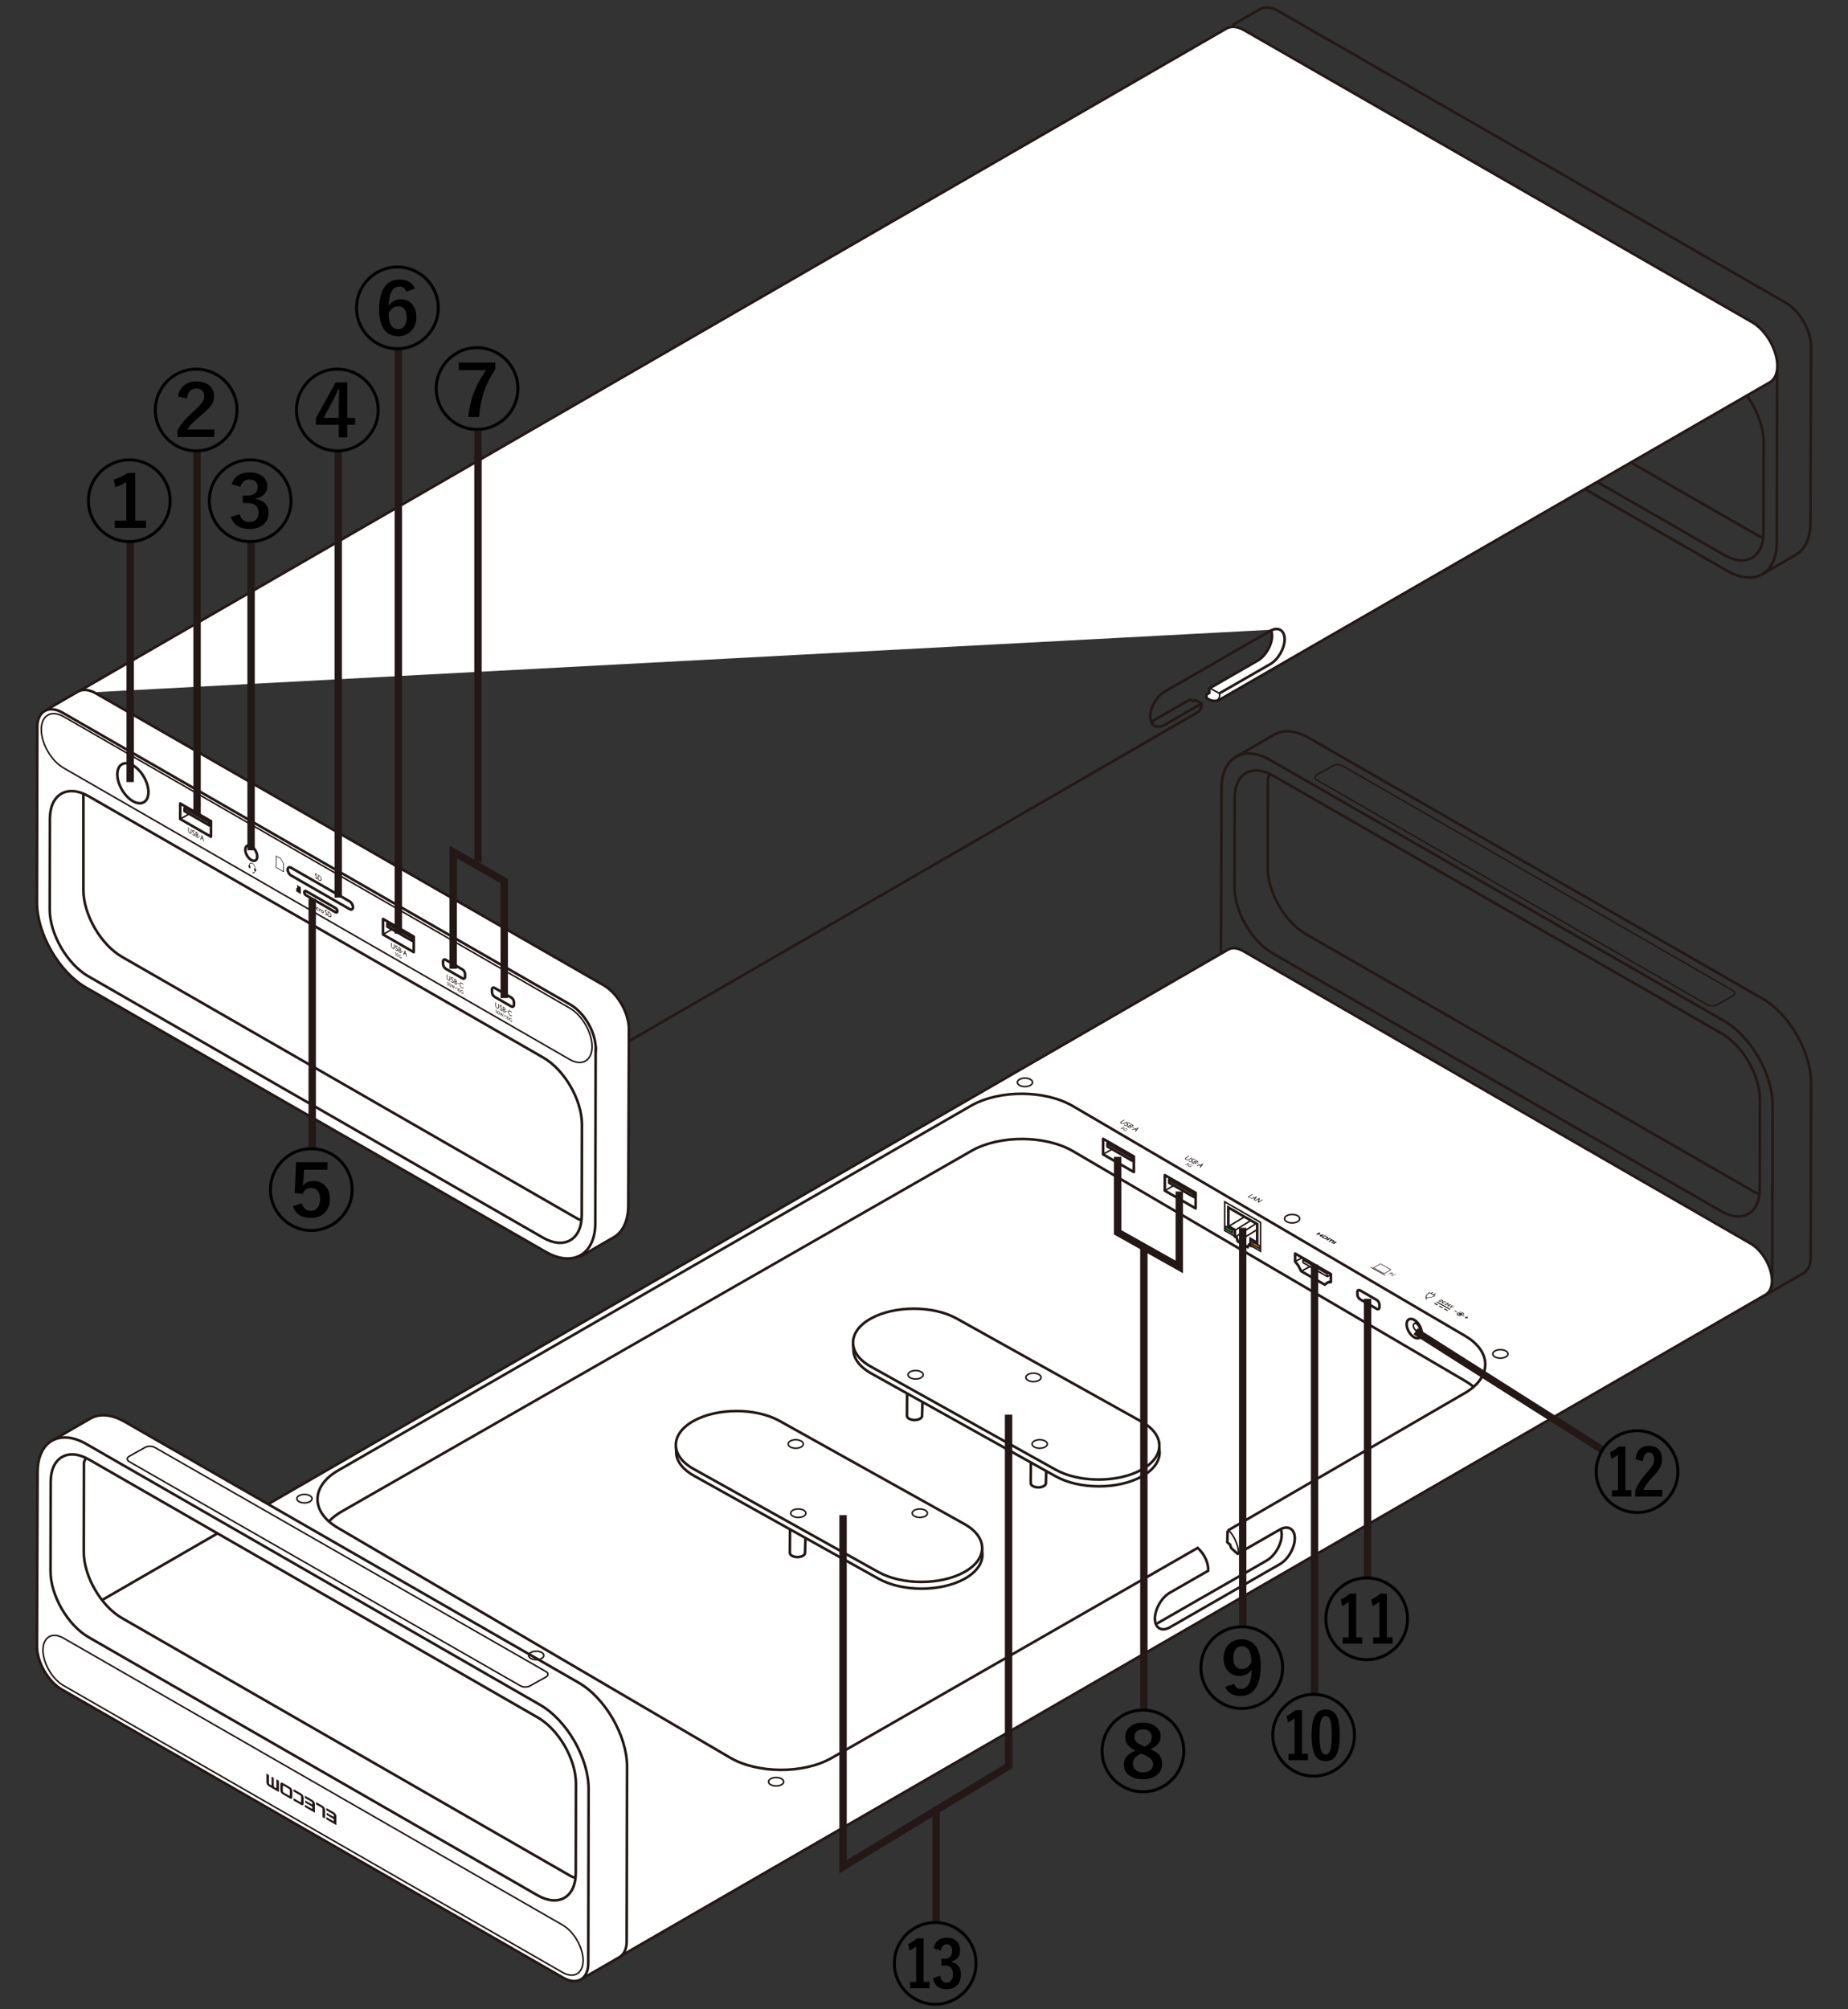
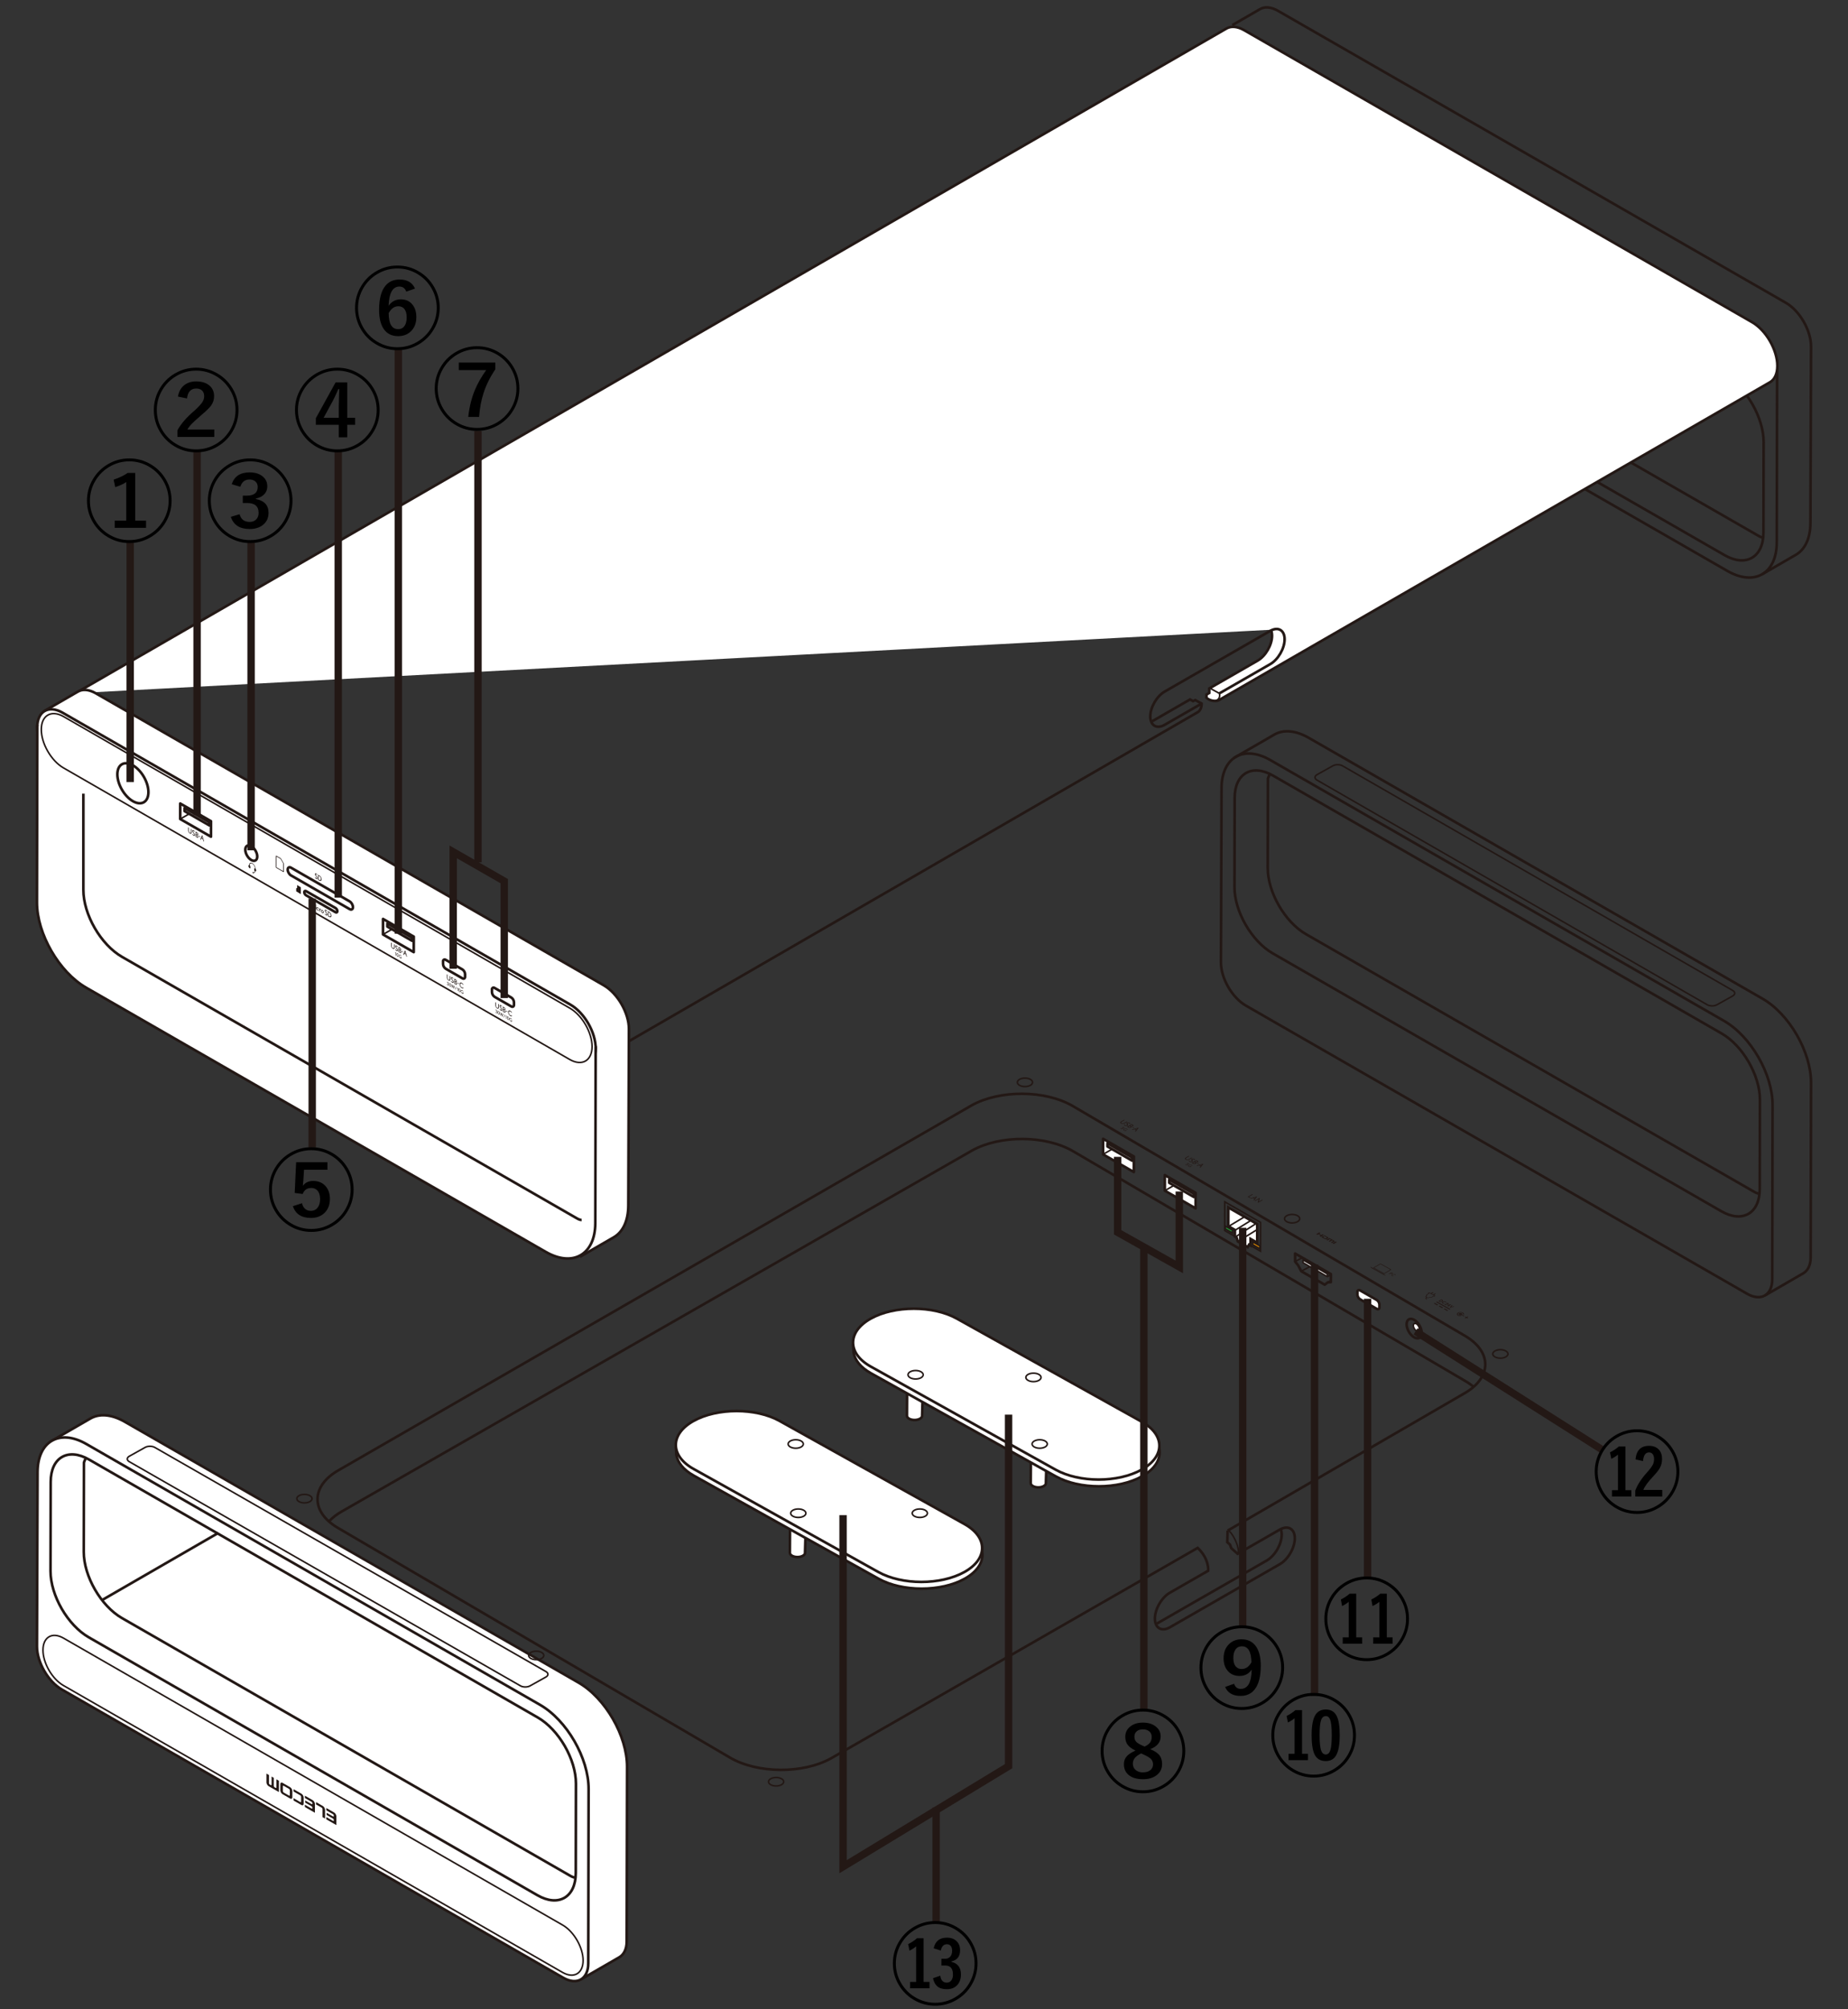
<svg xmlns="http://www.w3.org/2000/svg" version="1.1" viewBox="0 0 500 543.41">
  <rect x="0" y="0" width="500" height="543.41" fill="#333333" stroke="none" />
  <g id="_レイヤー_2" data-name="レイヤー_2">
    <g>
      <path d="M344.441,209.791l121.388,69.762c5.7,3.276,10.352,11.334,10.339,17.908l-.048,24.169c-.013,6.574-4.687,9.272-10.387,5.997l-121.388-69.762c-5.7-3.276-10.352-11.334-10.339-17.908l.048-24.169c.013-6.574,4.687-9.272,10.387-5.997Z" fill="none" stroke="#231815" stroke-width=".709" />
      <path d="M475.858,322.813c-.401.039-1.128-.379-1.128-.379l-121.388-69.762c-5.7-3.276-10.352-11.334-10.339-17.908l.048-24.169s.231-.78.579-1.233" fill="none" stroke="#231815" stroke-width=".709" />
      <path d="M330.338,260.318l.162-47.117c.017-8.352,5.955-11.78,13.196-7.619l122.76,70.551c7.241,4.162,13.152,14.4,13.136,22.752l-.089,47.16c-.009,4.287-3.056,6.046-6.773,3.91l-135.651-77.96c-3.717-2.136-6.75-7.391-6.742-11.677h0Z" fill="none" stroke="#231815" stroke-width=".709" />
      <path d="M333.872,204.998l10.899-6.293c2.394-1.397,5.699-1.219,9.332.869l122.76,70.551c7.241,4.162,13.152,14.4,13.136,22.752l-.104,47.285h0c-.004,2.142-.824,3.565-2.039,4.271l-10.309,5.952" fill="none" stroke="#231815" stroke-width=".709" />
-       <path d="M26.433,433.473l305.797-176.601c1.061-.629,2.532-.554,4.149.375l137.241,79.097c3.207,1.843,5.825,6.377,5.817,10.076h0c-.004,1.849-.663,3.154-1.722,3.765l-310.776,179.476" fill="#fff" stroke="#231815" stroke-width=".709" />
      <path d="M13.534,389.994l10.899-6.293c2.394-1.397,5.699-1.219,9.332.869l122.76,70.551c7.241,4.162,13.152,14.4,13.136,22.752l-.104,47.285h0c-.004,2.142-.824,3.565-2.039,4.271l-10.309,5.952" fill="#fff" stroke="#231815" stroke-width=".709" />
      <path d="M10,445.315l.162-47.117c.017-8.352,5.955-11.78,13.196-7.619l122.76,70.551c7.241,4.162,13.152,14.4,13.136,22.752l-.089,47.16c-.009,4.287-3.056,6.046-6.773,3.91L16.742,456.992c-3.717-2.136-6.75-7.391-6.742-11.677h0Z" fill="#fff" stroke="#231815" stroke-width=".709" />
      <path d="M17.196,443.093l135.029,77.597c3.054,1.755,5.547,6.073,5.54,9.596h0c-.007,3.523-2.512,4.969-5.566,3.213L17.17,455.902c-3.054-1.755-5.547-6.073-5.54-9.596h0c.007-3.523,2.512-4.969,5.566-3.213Z" fill="none" stroke="#231815" stroke-width=".425" />
      <g>
        <path d="M88.287,492.097l2.718,1.562.005-2.367c0-.182-.062-.394-.176-.588-.114-.199-.264-.357-.425-.449l-2.116-1.216v.626s1.814,1.043,1.814,1.043c.055.032.112.092.151.159.04.073.062.148.062.213v.118c0,.064-.023.11-.063.135-.039.025-.096.02-.151-.012l-1.727-.992v.584s1.726.992,1.726.992c.055.032.112.091.151.159.04.069.062.146.062.214v.117c0,.063-.023.113-.063.137-.039.026-.096.02-.151-.011l-1.815-1.043v.621Z" fill="#231815" />
        <path d="M85.499,488.059l1.55.891c.054.031.11.091.153.16.038.072.063.149.063.214l-.004,2.183.686.394.005-2.367c0-.182-.067-.397-.176-.588-.114-.199-.262-.356-.422-.448l-1.852-1.064v.626Z" fill="#231815" />
        <path d="M82.488,488.764l2.716,1.561.005-2.367c0-.182-.064-.395-.174-.587-.114-.199-.265-.358-.424-.449l-2.117-1.217v.626s1.813,1.043,1.813,1.043c.057.033.113.092.153.16.039.072.061.147.061.212v.118c0,.064-.023.11-.062.136-.04.024-.096.019-.153-.013l-1.728-.993v.584s1.727.993,1.727.993c.057.033.113.092.153.16.039.068.061.145.061.213v.117c0,.063-.023.113-.062.137-.04.025-.096.02-.153-.013l-1.814-1.043v.621Z" fill="#231815" />
        <path d="M79.435,487.01l2.116,1.216c.161.093.313.108.427.041.113-.061.174-.204.175-.389l.003-1.674c0-.182-.06-.393-.173-.586-.113-.198-.265-.358-.426-.45l-2.116-1.216v.626s1.814,1.043,1.814,1.043c.057.033.111.091.152.159.04.073.061.148.061.212l-.003,1.315c0,.063-.022.113-.062.137-.041.025-.094.019-.152-.014l-1.815-1.043v.624Z" fill="#231815" />
        <path d="M72.087,482.097c0,.181.061.395.174.585.114.198.265.357.423.448l2.779,1.597.006-3.059-.683-.393-.004,2.19c0,.063-.026.111-.064.136-.043.024-.099.018-.154-.013l-.275-.158c-.053-.03-.109-.089-.151-.162-.04-.07-.064-.146-.064-.209l.004-2.19-.598-.344-.004,2.19c0,.063-.023.113-.061.138-.044.023-.098.019-.155-.014l-.272-.156c-.06-.034-.113-.092-.151-.162-.045-.072-.066-.147-.066-.211l.004-2.19-.684-.393-.005,2.369Z" fill="#231815" />
        <path d="M76.017,484.841c.114.198.262.355.423.448l2.058,1.183c.16.092.31.106.424.039.114-.064.175-.206.175-.389l.003-1.674c0-.182-.06-.394-.173-.587-.114-.198-.263-.356-.423-.449l-2.058-1.183c-.161-.093-.31-.106-.424-.038-.112.064-.175.205-.175.387l-.003,1.674c0,.183.062.396.173.589M76.531,483.155c0-.065.024-.114.063-.141.042-.02.096-.017.155.017l1.452.835c.056.032.114.093.153.16.041.073.064.149.064.214l-.003,1.314c0,.063-.024.112-.064.136-.039.024-.097.017-.153-.015l-1.452-.835c-.059-.034-.113-.092-.155-.162-.039-.069-.062-.145-.062-.209l.003-1.314Z" fill="#231815" />
      </g>
      <path d="M367.267,349.46c0-.465.329-.656.733-.424l4.489,2.58c.404.232.731.799.73,1.265v.714c-.002.466-.33.656-.735.424l-4.489-2.58c-.403-.232-.73-.798-.729-1.264v-.714Z" fill="#fff" stroke="#231815" stroke-width=".709" />
      <path d="M24.103,394.788l121.388,69.762c5.7,3.276,10.352,11.334,10.339,17.908l-.048,24.169c-.013,6.574-4.687,9.272-10.387,5.997l-121.388-69.762c-5.7-3.276-10.352-11.334-10.339-17.908l.048-24.169c.013-6.574,4.687-9.272,10.387-5.997Z" fill="none" stroke="#231815" stroke-width=".709" />
      <path d="M155.52,507.809c-.401.039-1.128-.379-1.128-.379l-121.388-69.762c-5.7-3.276-10.352-11.334-10.339-17.908l.048-24.169s.231-.78.579-1.233" fill="none" stroke="#231815" stroke-width=".709" />
      <path d="M89.097,411.424c.907-.972,2.086-1.881,3.535-2.689l170.363-97.533c7.616-4.247,19.93-4.159,27.365.196l106.108,62.154c.842.493,1.586,1.021,2.234,1.574" fill="none" stroke="#231815" stroke-width=".709" />
      <path d="M363.23,207.143l105.598,60.776c.708.408.699,1.069-.02,1.47l-4.295,2.395c-.719.401-1.887.396-2.595-.012l-105.598-60.776c-.708-.408-.699-1.069.02-1.47l4.295-2.395c.719-.401,1.887-.396,2.595.012Z" fill="none" stroke="#231815" stroke-width=".425" />
      <path d="M41.877,391.5l105.842,60.635c.71.407.702,1.068-.017,1.469l-4.295,2.395c-.719.401-1.889.397-2.598-.01l-105.842-60.635c-.71-.407-.702-1.068.017-1.469l4.295-2.395c.719-.401,1.889-.397,2.598.01Z" fill="none" stroke="#231815" stroke-width=".425" />
      <path d="M275.859,293.566c.803.448,2.106.448,2.909,0s.803-1.175,0-1.623-2.106-.448-2.909,0-.803,1.175,0,1.623Z" fill="none" stroke="#231815" stroke-width=".425" />
      <path d="M404.487,367.026c.803.448,2.106.448,2.909,0s.803-1.175,0-1.623-2.106-.448-2.909,0-.803,1.175,0,1.623Z" fill="none" stroke="#231815" stroke-width=".425" />
      <path d="M348.151,330.446c.803.448,2.106.448,2.909,0s.803-1.175,0-1.623-2.106-.448-2.909,0-.803,1.175,0,1.623Z" fill="none" stroke="#231815" stroke-width=".425" />
      <path d="M80.914,406.167c.803.448,2.106.448,2.909,0s.803-1.175,0-1.623-2.106-.448-2.909,0-.803,1.175,0,1.623Z" fill="none" stroke="#231815" stroke-width=".425" />
      <path d="M208.532,482.74c.803.448,2.106.448,2.909,0s.803-1.175,0-1.623-2.106-.448-2.909,0c-.803.448-.803,1.175,0,1.623Z" fill="none" stroke="#231815" stroke-width=".425" />
      <path d="M143.628,448.577c.803.448,2.106.448,2.909,0s.803-1.175,0-1.623-2.106-.448-2.909,0-.803,1.175,0,1.623Z" fill="none" stroke="#231815" stroke-width=".425" />
      <g>
        <g>
          <path d="M337.57,323.715l1.253-.726.168.094-1.091.633.467.26-.161.094-.635-.354Z" fill="#231815" />
          <path d="M339.142,324.593l.257-.317-.392-.219-.553.152-.179-.1,1.724-.463.108.06-.778.991-.187-.104ZM339.723,323.874c.007-.01.019-.023.023-.025l-.039.013-.48.133.274.153.222-.274Z" fill="#231815" />
          <path d="M340.295,325.236l.263-.886c.004-.01.012-.032.012-.032,0,0-.024.018-.038.026l-.901.522-.168-.094,1.253-.726.143.08-.254.872-.012.032s.022-.017.036-.025l.886-.514.168.094-1.253.726-.135-.075Z" fill="#231815" />
        </g>
        <path d="M303.305,303.89c-.283-.158-.295-.375.014-.554l.779-.452.17.095-.779.452c-.242.14-.185.276-.023.366.16.089.408.122.648-.017l.779-.452.167.093-.779.452c-.299.173-.701.171-.976.018ZM304.339,304.467c-.125-.07-.215-.157-.233-.275l.228-.023c.005.072.079.15.163.197.125.07.267.085.386.016.106-.062.069-.149.016-.243-.084-.151-.184-.296.055-.434.185-.107.457-.112.678.011.123.069.198.154.225.247l-.232.031c-.019-.075-.061-.124-.163-.181-.096-.054-.227-.07-.321-.015-.135.079-.064.171.01.301.07.119.127.254-.082.376-.225.13-.524.108-.729-.006ZM305.294,304.976l-.369-.206,1.253-.726.325.181c.209.117.227.275.031.388-.144.084-.299.103-.43.088.067.07.063.199-.091.289-.156.09-.447.137-.719-.014ZM306.313,304.303l-.128-.072-.396.23.113.063c.184.102.339.06.444,0,.111-.065.106-.144-.032-.221ZM305.826,304.666l-.199-.111-.372.216.182.102c.151.084.298.08.414.012.108-.063.099-.15-.025-.219ZM306.365,304.95l.148-.086.357.199-.148.086-.357-.199ZM307.091,305.979l.257-.317-.392-.219-.553.152-.179-.1,1.724-.463.108.06-.778.991-.187-.104ZM307.672,305.261c.007-.01.019-.023.023-.025l-.039.013-.48.133.274.153.222-.274ZM304.129,305.805c-.196-.109-.229-.313.015-.454s.587-.135.799-.017c.125.07.17.141.178.221l-.144.01c-.011-.07-.051-.121-.141-.171-.156-.087-.4-.087-.582.019-.16.093-.172.245-.015.333.111.062.264.075.386.035l-.233-.13.101-.059.356.198c-.213.124-.533.119-.719.015ZM303.321,305.355c-.097-.054-.155-.137-.16-.189l.14-.019c.01.041.043.106.12.149.116.065.261.04.349-.011.1-.058.118-.133.023-.186-.061-.034-.144-.046-.23-.029l-.071-.05.454-.226.404.226-.097.056-.313-.175-.207.103c.052,0,.108.012.174.049.152.085.125.203-.024.29-.178.103-.4.103-.564.012Z" fill="#231815" />
        <path d="M320.813,313.66c-.283-.158-.295-.375.014-.554l.779-.452.17.095-.779.452c-.242.14-.185.276-.023.366.16.089.408.122.648-.017l.779-.452.167.093-.779.452c-.299.173-.701.171-.976.018ZM321.848,314.237c-.125-.07-.215-.157-.233-.275l.228-.023c.005.072.079.15.163.197.125.07.267.085.386.016.106-.062.069-.149.016-.243-.084-.151-.184-.296.055-.434.185-.107.457-.112.678.011.123.069.198.154.225.247l-.232.031c-.019-.075-.061-.124-.163-.181-.096-.054-.227-.07-.321-.015-.135.079-.064.171.01.301.07.119.127.254-.082.376-.225.13-.524.108-.729-.006ZM322.802,314.746l-.369-.206,1.253-.726.325.181c.209.117.227.275.031.388-.144.084-.299.103-.43.088.067.07.063.199-.091.289-.156.09-.447.137-.719-.014ZM323.821,314.073l-.128-.072-.396.23.113.063c.184.102.339.06.444,0,.111-.065.106-.144-.032-.221ZM323.334,314.436l-.199-.111-.372.216.182.102c.151.084.298.08.414.012.108-.063.099-.15-.025-.219ZM323.873,314.72l.148-.086.357.199-.148.086-.357-.199ZM324.599,315.749l.257-.317-.392-.219-.553.152-.179-.1,1.724-.463.108.06-.778.991-.187-.104ZM325.18,315.031c.007-.01.019-.023.023-.025l-.039.013-.48.133.274.153.222-.274ZM321.637,315.575c-.196-.109-.229-.313.015-.454s.587-.135.799-.017c.125.07.17.141.178.221l-.144.01c-.011-.07-.051-.121-.141-.171-.156-.087-.4-.087-.582.019-.16.093-.172.245-.015.333.111.062.264.075.386.035l-.233-.13.101-.059.356.198c-.213.124-.533.119-.719.015ZM320.829,315.125c-.097-.054-.155-.137-.16-.189l.14-.019c.01.041.043.106.12.149.116.065.261.04.349-.011.1-.058.118-.133.023-.186-.061-.034-.144-.046-.23-.029l-.071-.05.454-.226.404.226-.097.056-.313-.175-.207.103c.052,0,.108.012.174.049.152.085.125.203-.024.29-.178.103-.4.103-.564.012Z" fill="#231815" />
        <path d="M388.305,350.447l-.326-.182.472-.274c.021-.012.021-.031,0-.043l-.14-.078c-.021-.011-.054-.011-.075.001l-.472.274-.416-.232.472-.274c.021-.012.021-.031,0-.043l-.14-.078c-.021-.011-.054-.011-.075.001l-.472.274-.327-.182c-.062-.035-.164-.033-.227.004l-.174.101c-.063.037-.064.095-.002.129l.034.019-.331.192c-.214.124-.299.303-.226.466l-.12.07c-.116.067-.118.174-.004.238l.13.073-.035.02c-.236.137-.24.354-.008.483l.157.088.179-.104-.157-.088c-.135-.076-.133-.202.005-.282l.035-.02.121.068c.114.064.302.061.418-.007l.12-.07c.287.038.601-.013.815-.137l.331-.192.034.019c.062.035.164.033.227-.004l.174-.101c.063-.037.064-.095.002-.129ZM388.018,350.575l-.073-.041c-.04-.023-.107-.021-.148.002l-.405.235c-.176.102-.429.139-.661.096-.038-.007-.08,0-.109.016l-.165.096c-.034.02-.089.021-.123.002l-.427-.238c-.034-.019-.033-.05.001-.07l.165-.096c.029-.017.039-.041.026-.062-.079-.129-.017-.278.155-.378l.405-.235c.041-.024.042-.061.001-.084l-.073-.041.105-.061,1.43.798-.105.061Z" fill="#231815" />
        <g>
          <path d="M397.264,356.17l-.309.179.28.156-.174.101-.28-.156-.309.179-.17-.095.309-.179-.28-.156.174-.101.28.156.309-.179.17.095Z" fill="#231815" fill-rule="evenodd" />
-           <path d="M393.581,354.466l.73.407-.174.101-.73-.407.174-.101Z" fill="#231815" fill-rule="evenodd" />
          <path d="M395.829,355.043c.25.14.33.342.241.527l-.234-.032c.066-.138.007-.29-.18-.394-.279-.156-.737-.148-1.022.017s-.289.425-.01.581c.187.104.454.135.696.095l.061.133c-.323.054-.68.012-.93-.127-.374-.209-.368-.556.013-.777s.992-.231,1.366-.022Z" fill="#231815" fill-rule="evenodd" />
          <path d="M395.481,355.245c.156.087.178.223.069.329l.676.377-.174.101-.676-.377c-.184.064-.424.054-.58-.033-.186-.104-.183-.276.006-.386s.492-.115.678-.011Z" fill="#231815" fill-rule="evenodd" />
        </g>
        <g>
          <polygon points="389.545 353.174 390.464 353.686 390.203 353.838 389.285 353.325 389.545 353.174" fill="#231815" fill-rule="evenodd" />
          <polygon points="390.892 353.925 391.811 354.438 391.55 354.589 390.632 354.077 390.892 353.925" fill="#231815" fill-rule="evenodd" />
          <polygon points="388.821 352.061 392.434 354.077 392.174 354.228 388.561 352.212 388.821 352.061" fill="#231815" fill-rule="evenodd" />
          <polygon points="388.198 352.422 389.117 352.934 388.856 353.086 387.937 352.573 388.198 352.422" fill="#231815" fill-rule="evenodd" />
          <g>
            <path d="M389.43,352.053l-.242-.135.816-.473.242.135c.228.127.274.316.01.469-.27.156-.614.124-.827.005ZM390.096,351.667l-.067-.037-.514.298.067.037c.149.083.357.062.495-.018.143-.083.16-.202.02-.28Z" fill="#231815" />
            <path d="M390.33,352.57c-.243-.136-.245-.324.017-.476.245-.142.599-.141.823-.015.118.066.172.135.168.231l-.216.013c.001-.062-.034-.112-.108-.153-.137-.077-.335-.061-.485.026-.168.097-.19.201-.042.284.101.056.194.059.295.059l-.017.124c-.156.006-.296-.015-.435-.093Z" fill="#231815" />
            <path d="M391.586,352.804l-.432.039.255.142-.151.088-.553-.309.801-.081c.078-.008.121-.017.177-.049.049-.029.058-.071.005-.1-.057-.032-.134-.05-.226.004l-.018.01-.165-.092.018-.01c.176-.102.394-.076.536.004.142.079.182.192.025.283-.084.049-.173.063-.272.072Z" fill="#231815" />
            <path d="M392.417,353.72l-.168-.094.554-.62.18.1-.365.389c-.015.016-.034.033-.034.033,0,0,.033-.011.059-.019l.676-.216.176.098-1.078.328Z" fill="#231815" />
          </g>
          <path d="M391.995,353.258l-.199.115-.176-.098.199-.115-.326-.182.105-.061.874-.096.141.078-.483.28.092.051-.134.078-.092-.051ZM392.197,352.941l-.412.046.169.094.243-.141Z" fill="#231815" />
        </g>
        <g>
          <path d="M376.15,343.399c.024.014.024.036,0,.05l-1.649.956-2.694-1.503,1.649-.956c.025-.014.064-.015.089-.001l2.606,1.454M376.299,343.312l-2.606-1.454c-.105-.059-.277-.056-.384.006l-1.798,1.042,2.987,1.667,1.798-1.042c.107-.062.109-.16.004-.218h0ZM370.86,342.661l-.077.044.268.283,3.31,1.847.502.147.077-.044-4.081-2.278Z" fill="#231815" />
          <g>
            <path d="M376.252,344.558l-.146-.081-.31.18-.106-.059.787-.457.232.129c.157.087.147.202.01.282-.125.073-.343.076-.468.006ZM376.592,344.319l-.11-.061-.275.159.116.065c.089.05.203.056.293.004.086-.05.075-.112-.024-.167Z" fill="#231815" />
            <path d="M376.629,345.135c-.188-.105-.223-.302.028-.447.228-.132.567-.146.79-.022.139.078.175.153.163.231l-.15-.003c.003-.062-.032-.119-.117-.166-.15-.084-.394-.085-.574.02-.203.118-.15.261-.032.327.074.041.191.072.336.063l.009.081c-.143.016-.317-.009-.452-.084Z" fill="#231815" />
          </g>
        </g>
        <g>
          <polygon points="358.189 334.023 357.336 334.518 357.003 334.333 357.309 334.155 356.738 333.836 356.432 334.014 356.104 333.831 356.958 333.336 357.285 333.519 356.937 333.721 357.508 334.04 357.857 333.838 358.189 334.023" fill="#231815" />
          <path d="M359.031,334.735l-.917-.512.214-.122,1.013.565c.06.034.09.075.089.125,0,.05-.031.092-.093.128l-.405.235c-.062.036-.137.055-.224.056-.087.001-.16-.015-.221-.048l-1.013-.565.504-.294.317.177-.292.171.599.334.429-.249Z" fill="#231815" />
          <path d="M361.117,335.732c0,.049-.032.092-.094.128l-.629.365-.317-.177.641-.372-.302-.169-.641.372-.316-.176.641-.372-.302-.169-.641.372-.317-.177.854-.495,1.335.745c.06.034.09.075.089.124" fill="#231815" />
          <polygon points="361.161 336.305 360.855 336.482 360.527 336.299 361.381 335.805 361.708 335.987 361.36 336.189 361.243 336.255 361.161 336.305" fill="#231815" />
        </g>
      </g>
      <g>
        <path d="M346.436,413.403c.223.449.347,1.016.348,1.684h0c.004,2.572-1.818,5.724-4.049,7.004l-13.64,7.833-5.425,3.101-10.677,6.137" fill="none" stroke="#231815" stroke-width=".709" />
        <path d="M332.154,414.012l63.896-37.045c7.616-4.247,7.763-11.285.329-15.64l-106.108-62.154c-7.435-4.355-19.749-4.443-27.365-.196l-171.189,98.627c-7.616,4.247-7.763,11.285-.329,15.64l106.108,62.154c7.435,4.355,19.749,4.443,27.365.196l99.195-56.917c3.192,3.048,2.832,6.183,2.832,6.183l-10.366,5.944c-2.231,1.28-4.053,4.432-4.049,7.004h0c.004,2.572,1.832,3.629,4.062,2.348l10.407-5.974,4.915-2.821,14.42-8.277c2.231-1.28,4.053-4.432,4.049-7.004h0c-.004-2.572-1.832-3.629-4.062-2.348l-11.414,6.548-1.718-1.535-.347-.957-.727-.649.095-3.126Z" fill="none" stroke="#231815" stroke-width=".709" />
      </g>
      <path d="M334.985,420.202c.453-1.269-1.031-4.989-2.641-6.3" fill="none" stroke="#231815" stroke-width=".425" />
      <path d="M213.779,408.685l-.072,11.325c0,.294.201.587.603.811.803.448,2.106.448,2.909,0,.459-.256.656-.603.59-.937l.312-10.618" fill="#fff" stroke="#231815" stroke-width=".709" />
      <path d="M245.457,371.616l-.072,11.325c0,.294.201.587.603.811.803.448,2.106.448,2.909,0,.459-.256.656-.603.59-.937l.312-10.618" fill="#fff" stroke="#231815" stroke-width=".709" />
      <path d="M278.947,389.839l-.072,11.325c0,.294.201.587.603.811.803.448,2.106.448,2.909,0,.459-.256.656-.603.59-.937l.312-10.618" fill="#fff" stroke="#231815" stroke-width=".709" />
      <g>
        <g>
          <path d="M265.628,417.704l.17,2.833c0,2.353-1.6,4.706-4.801,6.49h0c-6.401,3.57-16.875,3.57-23.276,0l-49.999-27.884c-2.805-1.564-4.38-3.564-4.727-5.619l-.116-2.197" fill="#fff" stroke="#231815" stroke-width=".709" />
          <path d="M260.929,425.207h0c6.401-3.57,6.401-9.411,0-12.981l-49.999-27.884c-6.401-3.57-16.875-3.57-23.276,0h0c-6.401,3.57-6.401,9.411,0,12.981l49.999,27.884c6.401,3.57,16.875,3.57,23.276,0Z" fill="#fff" stroke="#231815" stroke-width=".709" />
        </g>
        <path d="M213.84,391.386c.803.448,2.106.448,2.909,0s.803-1.175,0-1.623-2.106-.448-2.909,0-.803,1.175,0,1.623Z" fill="#fff" stroke="#231815" stroke-width=".425" />
        <path d="M247.416,410.111c.803.448,2.106.448,2.909,0,.803-.448.803-1.175,0-1.623s-2.106-.448-2.909,0-.803,1.175,0,1.623Z" fill="#fff" stroke="#231815" stroke-width=".425" />
        <path d="M214.531,410.112c.803.448,2.106.448,2.909,0s.803-1.175,0-1.623-2.106-.448-2.909,0-.803,1.175,0,1.623Z" fill="#fff" stroke="#231815" stroke-width=".425" />
      </g>
      <g>
        <g>
          <path d="M313.578,390.02l.17,2.833c0,2.353-1.6,4.706-4.801,6.49h0c-6.401,3.57-16.875,3.57-23.276,0l-49.999-27.884c-2.805-1.564-4.38-3.564-4.727-5.619l-.116-2.197" fill="#fff" stroke="#231815" stroke-width=".709" />
          <path d="M308.879,397.523h0c6.401-3.57,6.401-9.411,0-12.981l-49.999-27.884c-6.401-3.57-16.875-3.57-23.276,0h0c-6.401,3.57-6.401,9.411,0,12.981l49.999,27.884c6.401,3.57,16.875,3.57,23.276,0Z" fill="#fff" stroke="#231815" stroke-width=".709" />
        </g>
        <path d="M246.273,372.661c.803.448,2.106.448,2.909,0s.803-1.175,0-1.623-2.106-.448-2.909,0c-.803.448-.803,1.175,0,1.623Z" fill="#fff" stroke="#231815" stroke-width=".425" />
        <path d="M279.849,391.386c.803.448,2.106.448,2.909,0s.803-1.175,0-1.623-2.106-.448-2.909,0c-.803.448-.803,1.175,0,1.623Z" fill="#fff" stroke="#231815" stroke-width=".425" />
        <path d="M278.161,373.375c.803.448,2.106.448,2.909,0,.803-.448.803-1.175,0-1.623s-2.106-.448-2.909,0-.803,1.175,0,1.623Z" fill="#fff" stroke="#231815" stroke-width=".425" />
      </g>
      <line x1="59.047" y1="414.644" x2="27.532" y2="432.839" fill="#fff" stroke="#231815" stroke-width=".709" />
      <g>
        <g>
          <polygon points="352.065 343.838 351.241 342.263 350.404 341.232 350.408 339.057 360.089 344.62 360.084 346.795 359.244 346.862 358.417 347.488 352.065 343.838" fill="none" stroke="#231815" stroke-linejoin="round" stroke-width=".709" />
          <polygon points="352.543 341.518 359.116 345.296 359.118 344.582 352.544 340.804 352.543 341.518" fill="#fff" stroke="#231815" stroke-linejoin="round" stroke-width=".425" />
        </g>
        <line x1="351.964" y1="343.873" x2="354.382" y2="342.617" fill="none" stroke="#231815" stroke-miterlimit="10" stroke-width=".425" />
        <line x1="350.303" y1="341.259" x2="352.384" y2="340.177" fill="none" stroke="#231815" stroke-miterlimit="10" stroke-width=".425" />
        <line x1="352.515" y1="340.827" x2="353.037" y2="340.601" fill="none" stroke="#231815" stroke-miterlimit="10" stroke-width=".425" />
        <line x1="359.132" y1="345.281" x2="360.01" y2="344.862" fill="none" stroke="#231815" stroke-miterlimit="10" stroke-width=".425" />
        <line x1="359.241" y1="346.804" x2="360.119" y2="346.386" fill="none" stroke="#231815" stroke-miterlimit="10" stroke-width=".425" />
      </g>
      <g>
        <g>
          <polygon points="341.053 338.438 341.068 330.641 331.366 325.065 331.351 332.84 341.053 338.438" fill="none" stroke="#231815" stroke-miterlimit="10" stroke-width=".425" />
          <polygon points="338.947 336.654 338.948 335.905 340.895 337.024 340.894 337.773 338.947 336.654" fill="#f29600" stroke="#231815" stroke-miterlimit="10" stroke-width=".425" />
          <polygon points="331.529 332.391 331.53 331.642 333.477 332.761 333.476 333.509 331.529 332.391" fill="#1eaa39" stroke="#231815" stroke-miterlimit="10" stroke-width=".425" />
          <polygon points="337.576 337.319 337.942 336.666 338.359 336.905 338.363 335.119 340.15 336.146 340.16 331.095 332.346 326.605 332.336 331.656 334.124 332.683 334.12 334.469 334.585 334.736 334.9 335.776 337.576 337.319" fill="#fff" stroke="#231815" stroke-miterlimit="10" stroke-width=".709" />
        </g>
        <line x1="336.608" y1="329.196" x2="332.339" y2="331.76" fill="none" stroke="#231815" stroke-miterlimit="10" stroke-width=".425" />
        <line x1="339.904" y1="332.72" x2="334.982" y2="335.765" fill="none" stroke="#231815" stroke-miterlimit="10" stroke-width=".425" />
        <line x1="339.871" y1="330.929" x2="334.478" y2="334.416" fill="none" stroke="#231815" stroke-miterlimit="10" stroke-width=".425" />
        <line x1="338.368" y1="330.161" x2="334.339" y2="332.654" fill="none" stroke="#231815" stroke-miterlimit="10" stroke-width=".425" />
      </g>
      <g>
        <g>
          <polygon points="315.158 322.058 323.487 326.845 323.496 322.642 315.166 317.854 315.158 322.058" fill="#fff" stroke="#231815" stroke-linejoin="round" stroke-width=".709" />
          <polygon points="316.352 319.076 323.027 322.912 323.025 323.77 316.351 319.935 316.352 319.076" fill="#fff" stroke="#231815" stroke-linejoin="round" stroke-width=".709" />
        </g>
        <line x1="315.158" y1="322.058" x2="317.615" y2="320.639" fill="none" stroke="#231815" stroke-width=".425" />
        <line x1="316.334" y1="319.044" x2="316.782" y2="318.785" fill="none" stroke="#231815" stroke-width=".425" />
        <line x1="323.068" y1="323.822" x2="323.509" y2="323.567" fill="none" stroke="#231815" stroke-width=".425" />
      </g>
      <g>
        <g>
          <polygon points="298.449 312.233 306.779 317.021 306.787 312.817 298.458 308.03 298.449 312.233" fill="#fff" stroke="#231815" stroke-linejoin="round" stroke-width=".709" />
          <polygon points="299.644 309.252 306.319 313.088 306.317 313.946 299.643 310.11 299.644 309.252" fill="#fff" stroke="#231815" stroke-linejoin="round" stroke-width=".709" />
        </g>
        <line x1="298.449" y1="312.233" x2="300.907" y2="310.815" fill="none" stroke="#231815" stroke-width=".425" />
        <line x1="299.625" y1="309.219" x2="300.074" y2="308.96" fill="none" stroke="#231815" stroke-width=".425" />
        <line x1="306.36" y1="313.997" x2="306.8" y2="313.743" fill="none" stroke="#231815" stroke-width=".425" />
      </g>
      <g>
        <path d="M380.578,358.187c-.003,1.301.91,2.882,2.038,3.53s2.045.119,2.047-1.182-.91-2.882-2.038-3.53-2.045-.119-2.047,1.182Z" fill="none" stroke="#231815" stroke-width=".709" />
        <path d="M382.401,358.547c-.001.52.364,1.153.815,1.412s.818.048.819-.473-.364-1.153-.815-1.412-.818-.048-.819.473Z" fill="#fff" stroke="#231815" stroke-width=".425" />
        <line x1="382.609" y1="358.041" x2="383.286" y2="357.65" fill="#fff" stroke="#231815" stroke-width=".425" />
        <path d="M383.794,360.015s.805-.465.733-.423" fill="#fff" stroke="#231815" stroke-width=".425" />
      </g>
    </g>
    <g>
      <path d="M466.603,150.161l-122.961-70.666c-5.773-3.318-10.486-11.481-10.473-18.14l.049-24.483c.013-6.659,4.748-9.392,10.521-6.074l122.961,70.666c5.773,3.318,10.486,11.481,10.473,18.14l-.049,24.483c-.013,6.659-4.748,9.392-10.521,6.074Z" fill="none" stroke="#231815" stroke-width=".709" />
      <path d="M480.823,97.353l-.098,49.354c-.017,8.46-6.032,11.933-13.367,7.718l-124.351-71.465c-7.335-4.216-13.323-14.587-13.306-23.047l.095-47.911" fill="none" stroke="#231815" stroke-width=".709" />
      <path d="M342.281,30.078v26.017c-.014,6.659,4.699,14.822,10.472,18.14l122.961,70.666s.757.505,1.369.48" fill="none" stroke="#231815" stroke-width=".709" />
      <path d="M333.413,6.801l7.393-4.269c1.252-.793,3.014-.727,4.955.389l137.409,78.97c3.765,2.164,6.838,7.487,6.829,11.829h0s0,0,0,0l-.165,47.728c-.008,4.196-1.492,7.165-3.881,8.578l-9.217,5.321" fill="none" stroke="#231815" stroke-width=".709" />
      <path d="M167.15,283.369l157.055-90.818s.925-.608.916-2.248l-1.727-.94-.598.285-.82-.454-10.251,5.9" fill="none" stroke="#231815" stroke-width=".709" />
      <path d="M20.433,187.499L331.705,7.786c1.251-.787,3.009-.718,4.945.395l137.409,78.97c3.765,2.164,6.838,7.487,6.829,11.829h0c-.004,2.149-.763,3.671-1.984,4.398l-149.114,85.992c-.523.4-2.458.321-3.383-.673l.033-.842.745-.421v-1.219l13.096-7.53c2.142-1.231,3.89-4.259,3.885-6.729h0c-.001-.642-.121-1.186-.335-1.617" fill="#fff" stroke="#231815" stroke-width=".709" />
      <path d="M329.84,187.592l13.844-7.957c2.142-1.231,3.89-4.259,3.885-6.729h0c-.005-2.47-1.761-3.484-3.903-2.253l-28.555,16.411c-2.142,1.231-3.89,4.259-3.885,6.729h0c.005,2.47,1.761,3.484,3.903,2.253l9.992-5.743" fill="none" stroke="#231815" stroke-width=".709" />
      <path d="M327.325,186.13l2.59,1.419s.554,1.591-1.209,2.043" fill="none" stroke="#231815" stroke-width=".425" />
      <path d="M11.786,192.439l9.181-5.301c1.252-.793,3.014-.727,4.955.389l137.409,78.97c3.765,2.164,6.838,7.487,6.829,11.829h0s0,0,0,0l-.165,47.728c-.008,4.196-1.492,7.165-3.881,8.578l-9.217,5.321" fill="#fff" stroke="#231815" stroke-width=".709" />
      <path d="M154.307,287.532L16.898,208.562c-3.765-2.164-6.838-7.487-6.829-11.829h0c.009-4.342,3.096-6.125,6.861-3.961l137.409,78.97c3.765,2.164,6.838,7.487,6.829,11.829h0c-.009,4.342-3.096,6.125-6.861,3.961Z" fill="#fff" stroke="#231815" stroke-width=".709" />
      <path d="M161.166,283.127l-.098,47.794c-.061,8.43-6.076,11.903-13.411,7.688l-124.351-71.465c-7.335-4.216-13.323-14.587-13.306-23.047l.095-47.911" fill="#fff" stroke="#231815" stroke-linecap="round" stroke-width=".709" />
      <path d="M75.919,232.321l.722,1.251-.004,2.062-1.826-1.05.006-2.898,1.102.633M75.933,232.127l-1.149-.661c-.078-.045-.142-.008-.142.082l-.006,2.975c0,.09.063.2.142.246l1.893,1.088c.078.045.142.008.142-.082l.004-2.117c0-.043-.015-.094-.041-.14l-.742-1.285c-.027-.046-.063-.084-.1-.106h0Z" fill="#231815" />
      <g>
        <path d="M85.554,237.71c-.121-.07-.24-.174-.35-.341l.094-.092c.064.103.167.198.249.245.121.069.205.055.205-.075,0-.117-.093-.235-.199-.358-.17-.198-.343-.384-.343-.647,0-.204.132-.28.346-.156.12.069.229.173.322.302l-.089.104c-.074-.105-.136-.165-.235-.222-.093-.054-.172-.044-.172.06,0,.149.114.266.261.436.136.155.279.338.279.568,0,.247-.168.291-.367.176Z" fill="#231815" />
        <path d="M86.36,238.151l-.289-.166.003-1.378.304.175c.408.234.638.677.637,1.052,0,.383-.245.552-.655.317ZM86.374,236.95l-.138-.079-.002,1.038.106.061c.354.203.503.025.503-.232,0-.281-.184-.623-.47-.788Z" fill="#231815" />
      </g>
      <path d="M69.255,235.197c0-.039-.01-.084-.032-.128-.025-.05-.06-.093-.099-.121l-.013-.009c-.002-.065-.005-.13-.013-.198-.039-.34-.29-.958-.826-1.266s-.79.019-.83.314c-.008.059-.011.12-.014.183l-.014-.006c-.039-.017-.074-.015-.099.007-.021.019-.032.051-.032.091-.042.037-.066.1-.066.177,0,.108.043.234.117.342.015.085.075.175.148.217h0s.141.062.141.062c.039.017.075.014.099-.008.025-.022.035-.061.031-.109l-.048-.48c-.003-.025-.01-.052-.022-.079-.019-.051-.062-.099-.118-.139.001-.043.004-.094.013-.156.028-.21.209-.533.692-.256s.662.808.69,1.05c.007.058.01.112.012.17-.056-.024-.099-.026-.117.001-.013.016-.02.034-.023.057l-.05.424c-.005.043.006.094.03.144.024.05.059.094.099.122l.032.023c-.019.157-.086.307-.321.341-.036-.043-.079-.073-.118-.077l-.105-.012c-.037-.004-.067.011-.082.042-.013.027-.014.064-.003.103.011.04.034.079.064.111.017.019.037.034.056.045.019.011.038.018.056.02l.105.012c.056.007.09-.034.089-.099.272-.04.35-.227.372-.406h0c.07.04.129.019.145-.049.074-.023.117-.1.118-.207,0-.077-.023-.165-.065-.251Z" fill="#231815" />
      <g>
        <path d="M85.045,245.7v-.502c.001-.096-.049-.169-.118-.208-.083-.048-.151-.011-.151.087v.468s-.156-.089-.156-.089v-.502c.001-.096-.053-.171-.121-.21-.083-.048-.147-.009-.148.091v.466s-.156-.089-.156-.089l.002-.785.155.089v.076c.039-.034.108-.036.18.005.108.062.17.141.214.244.053-.053.149-.035.22.005.178.103.237.266.237.425v.519s-.157-.089-.157-.089Z" fill="#231815" />
        <path d="M85.349,244.909v-.217s.156.089.156.089v.217s-.156-.089-.156-.089ZM85.347,245.873l.002-.785.156.089-.002.785-.156-.089Z" fill="#231815" />
        <path d="M85.981,246.261c-.237-.136-.356-.39-.356-.62,0-.219.137-.337.345-.218.156.089.257.251.302.357l-.113.033c-.036-.073-.091-.168-.188-.223-.118-.068-.187.017-.187.134,0,.164.078.302.196.37.08.046.144.034.198-.009l.106.159c-.064.065-.179.088-.303.017Z" fill="#231815" />
        <path d="M86.789,246.103c-.036-.051-.069-.079-.098-.096-.087-.05-.149.003-.149.154v.398s-.156-.089-.156-.089l.002-.785.156.089v.094c.049-.049.111-.053.183-.012.054.031.092.071.134.136l-.071.111Z" fill="#231815" />
        <path d="M87.213,246.968c-.201-.116-.347-.364-.346-.62,0-.211.132-.334.345-.212s.353.392.353.605c0,.238-.143.347-.351.227ZM87.211,246.302c-.116-.067-.185.003-.185.137,0,.157.068.294.183.36.139.08.197.003.197-.138,0-.153-.075-.291-.194-.359Z" fill="#231815" />
        <path d="M88.223,247.549c-.121-.07-.24-.174-.35-.341l.094-.092c.064.103.167.198.249.245.121.07.205.055.205-.075,0-.117-.093-.235-.199-.358-.17-.198-.343-.384-.343-.647,0-.204.132-.28.346-.156.119.069.229.173.322.302l-.089.104c-.074-.105-.136-.165-.235-.222-.093-.054-.172-.044-.172.06,0,.149.114.266.261.436.136.155.279.338.279.569,0,.247-.168.291-.367.176Z" fill="#231815" />
        <path d="M89.029,247.99l-.29-.166.003-1.378.304.175c.407.234.638.676.637,1.052,0,.383-.245.553-.654.317ZM89.043,246.788l-.137-.079-.002,1.038.106.061c.353.203.503.025.503-.232,0-.281-.184-.623-.47-.788Z" fill="#231815" />
      </g>
      <path d="M51.376,225.446c-.275-.158-.466-.472-.465-.812l.002-.857.165.095-.002.857c0,.266.143.449.3.539.155.089.306.074.307-.19l.002-.857.162.093-.002.857c0,.329-.202.428-.469.275ZM52.382,226.023c-.121-.07-.24-.174-.35-.341l.094-.092c.064.103.167.198.249.245.121.07.205.055.205-.075,0-.117-.093-.235-.199-.358-.17-.198-.343-.384-.343-.647,0-.204.132-.28.346-.156.12.069.229.173.322.302l-.089.104c-.074-.105-.136-.165-.235-.222-.093-.054-.172-.044-.172.06,0,.149.114.266.261.436.136.156.28.338.279.568,0,.247-.168.291-.367.176ZM53.289,226.522l-.358-.206.003-1.378.316.181c.203.117.347.343.346.558,0,.159-.061.226-.138.238.093.086.201.274.201.444,0,.172-.105.314-.369.162ZM53.221,225.281l-.125-.072v.436s.109.063.109.063c.178.103.22.001.22-.114,0-.122-.07-.237-.204-.314ZM53.289,225.934l-.193-.111v.41s.176.102.176.102c.147.085.216.041.216-.087,0-.119-.078-.243-.199-.313ZM53.799,226.211v-.163s.347.199.347.199v.163s-.347-.199-.347-.199ZM55.036,227.526l-.143-.528-.381-.219-.145.363-.174-.1.461-1.115.105.06.459,1.643-.182-.104ZM54.712,226.331c-.005-.016-.01-.038-.01-.041l-.008.029-.125.316.267.153-.124-.457Z" fill="#231815" />
      <g>
        <path d="M106.292,256.617c-.275-.158-.466-.472-.465-.812l.002-.857.165.095-.002.857c0,.266.143.449.3.539.155.089.306.074.307-.19l.002-.857.162.093-.002.857c0,.329-.202.428-.469.275ZM107.298,257.195c-.121-.07-.24-.174-.35-.341l.094-.092c.064.103.167.198.249.245.121.07.205.055.205-.075,0-.117-.093-.235-.199-.358-.17-.198-.343-.384-.343-.647,0-.204.132-.28.346-.156.12.069.229.173.322.302l-.089.104c-.074-.105-.136-.165-.235-.222-.093-.054-.172-.044-.172.06,0,.149.114.266.261.436.136.156.28.338.279.568,0,.247-.168.291-.367.176ZM108.205,257.694l-.358-.206.003-1.378.316.181c.203.117.347.343.346.558,0,.159-.061.226-.138.238.093.086.201.274.201.444,0,.172-.105.314-.369.162ZM108.137,256.453l-.125-.072v.436s.109.063.109.063c.178.103.22.001.22-.114,0-.122-.07-.237-.204-.314ZM108.204,257.106l-.193-.111v.41s.176.102.176.102c.147.085.216.041.216-.087,0-.119-.078-.243-.199-.313ZM108.714,257.382v-.163s.347.199.347.199v.163s-.347-.199-.347-.199ZM109.952,258.697l-.143-.528-.381-.219-.145.363-.174-.1.461-1.115.105.06.459,1.643-.182-.104ZM109.628,257.502c-.005-.016-.01-.038-.01-.041l-.008.029-.125.316.267.153-.124-.457Z" fill="#231815" />
        <g>
          <path d="M107.065,258.456v-.682c-.025.013-.102.01-.152-.013v-.111c.061.024.149.022.187-.04l.069.04-.002.866-.102-.059Z" fill="#231815" />
          <path d="M107.569,258.76c-.147-.085-.268-.3-.268-.599,0-.254.094-.396.274-.292.187.108.269.357.269.597,0,.256-.092.399-.276.294ZM107.574,257.978c-.12-.069-.164.082-.164.243,0,.159.051.364.16.427.128.073.166-.083.166-.238,0-.154-.035-.359-.162-.432Z" fill="#231815" />
          <path d="M108.333,259.199c-.19-.109-.38-.398-.38-.666s.176-.347.383-.228c.121.07.205.163.276.276l-.063.052c-.065-.099-.128-.163-.216-.213-.151-.087-.273-.025-.273.176,0,.176.124.401.276.489.108.062.195.042.221-.047l-.226-.13v-.111s.346.199.346.199c0,.235-.163.309-.344.205Z" fill="#231815" />
        </g>
      </g>
      <path d="M121.367,265.2c-.275-.158-.466-.472-.465-.812l.002-.857.165.095-.002.857c0,.266.143.449.3.539.155.089.306.074.307-.19l.002-.857.162.093-.002.857c0,.329-.202.428-.469.275ZM122.372,265.778c-.121-.07-.24-.174-.35-.341l.094-.092c.064.103.167.198.249.245.121.07.205.055.205-.075,0-.117-.093-.235-.199-.358-.17-.198-.343-.384-.343-.647,0-.204.132-.28.346-.156.12.069.229.173.322.302l-.089.104c-.074-.105-.136-.165-.235-.222-.093-.054-.172-.044-.172.06,0,.149.114.266.261.436.136.156.28.338.279.568,0,.247-.168.291-.367.176ZM123.28,266.277l-.358-.206.003-1.378.316.181c.203.117.347.343.346.558,0,.159-.061.226-.138.238.093.086.201.274.201.444,0,.172-.105.314-.369.162ZM123.212,265.036l-.125-.072v.436s.109.063.109.063c.178.103.22.001.22-.114,0-.122-.07-.237-.204-.314ZM123.279,265.689l-.193-.111v.41s.176.102.176.102c.147.085.216.041.216-.087,0-.119-.078-.243-.199-.313ZM123.789,265.965v-.163s.347.199.347.199v.163s-.347-.199-.347-.199ZM124.926,267.245c-.289-.166-.581-.606-.58-1.041,0-.395.248-.565.59-.368.214.123.343.281.438.466l-.121.054c-.081-.144-.185-.26-.315-.335-.231-.133-.423-.037-.424.276,0,.352.233.661.415.766.114.065.247.09.348.011l.117.184c-.091.094-.261.107-.469-.012Z" fill="#231815" />
      <g>
        <path d="M121.145,266.484c-.118-.068-.214-.163-.266-.241l.057-.06c.051.072.126.147.209.194.122.07.176.017.176-.064,0-.119-.081-.203-.158-.248l-.094-.054v-.104s.095.054.095.054c.073.042.136.028.136-.053,0-.038-.026-.139-.137-.202-.087-.05-.141-.018-.168.02l-.085-.101c.027-.053.101-.114.254-.026.203.116.236.287.236.371,0,.081-.045.12-.094.122.067.075.117.173.117.282,0,.113-.058.236-.278.11Z" fill="#231815" />
        <path d="M121.8,266.86c-.147-.085-.268-.3-.268-.599,0-.254.094-.396.274-.292.187.108.269.357.269.597,0,.256-.092.399-.276.294ZM121.805,266.079c-.12-.069-.164.082-.164.243,0,.159.051.364.16.427.128.073.166-.083.166-.238,0-.154-.035-.359-.162-.432Z" fill="#231815" />
        <path d="M122.808,267.425l-.07-.04-.151-.665c-.006-.021-.009-.043-.009-.048l-.009.037-.157.488-.068-.039-.196-.979.101.058.13.643c.003.017.006.04.006.04,0,0,.004-.02.008-.033l.156-.478.068.039.149.658c.003.015.006.038.006.038,0,0,.003-.02.006-.032l.141-.49.1.057-.212.745Z" fill="#231815" />
        <path d="M123.217,267.66l-.098-.056.272-.71.098.056-.272.71Z" fill="#231815" />
        <path d="M123.799,267.995v-.682c-.025.013-.102.01-.152-.013v-.111c.061.024.149.022.187-.04l.069.04-.002.866-.102-.059Z" fill="#231815" />
        <path d="M124.303,268.299c-.147-.085-.268-.3-.268-.599,0-.254.094-.396.274-.292.187.108.269.357.269.597,0,.256-.092.399-.276.294ZM124.308,267.517c-.12-.069-.164.082-.164.243,0,.159.051.364.16.427.128.073.166-.083.166-.238,0-.154-.035-.359-.162-.432Z" fill="#231815" />
        <path d="M125.067,268.738c-.19-.109-.38-.398-.38-.666s.176-.347.383-.228c.121.07.205.163.276.276l-.063.052c-.065-.099-.128-.163-.216-.213-.151-.087-.273-.025-.273.176,0,.176.124.401.276.489.108.062.195.042.221-.047l-.226-.13v-.111s.346.199.346.199c0,.235-.163.309-.344.205Z" fill="#231815" />
      </g>
      <path d="M134.508,272.752c-.275-.158-.466-.472-.465-.812l.002-.857.165.095-.002.857c0,.266.143.449.3.539.155.089.306.074.307-.19l.002-.857.162.093-.002.857c0,.329-.202.428-.469.275ZM135.514,273.33c-.121-.07-.24-.174-.35-.341l.094-.092c.064.103.167.198.249.245.121.07.205.055.205-.075,0-.117-.093-.235-.199-.358-.17-.198-.343-.384-.343-.647,0-.204.132-.28.346-.156.12.069.229.173.322.302l-.089.104c-.074-.105-.136-.165-.235-.222-.093-.054-.172-.044-.172.06,0,.149.114.266.261.436.136.156.28.338.279.568,0,.247-.168.291-.367.176ZM136.421,273.829l-.358-.206.003-1.378.316.181c.203.117.347.343.346.558,0,.159-.061.226-.138.238.093.086.201.274.201.444,0,.172-.105.314-.369.162ZM136.353,272.588l-.125-.072v.436s.109.063.109.063c.178.103.22.001.22-.114,0-.122-.07-.237-.204-.314ZM136.421,273.241l-.193-.111v.41s.176.102.176.102c.147.085.216.041.216-.087,0-.119-.078-.243-.199-.313ZM136.931,273.517v-.163s.347.199.347.199v.163s-.347-.199-.347-.199ZM138.067,274.798c-.289-.166-.581-.606-.58-1.041,0-.395.248-.565.59-.368.214.123.343.281.438.466l-.121.054c-.081-.144-.185-.26-.315-.335-.231-.133-.423-.037-.424.276,0,.352.233.661.415.766.114.065.247.09.348.011l.117.184c-.091.094-.261.107-.469-.012Z" fill="#231815" />
      <g>
        <path d="M134.286,274.036c-.118-.068-.214-.163-.266-.241l.057-.06c.051.072.126.147.209.194.122.07.176.017.176-.064,0-.119-.081-.203-.158-.248l-.094-.054v-.104s.095.054.095.054c.073.042.136.028.136-.053,0-.038-.026-.139-.137-.202-.087-.05-.141-.018-.168.02l-.085-.101c.027-.053.101-.114.254-.026.203.116.236.287.236.371,0,.081-.045.12-.094.122.067.075.117.173.117.282,0,.113-.058.236-.278.11Z" fill="#231815" />
        <path d="M134.941,274.412c-.147-.085-.268-.3-.268-.599,0-.254.094-.396.274-.292.187.108.269.357.269.597,0,.256-.092.399-.276.294ZM134.946,273.631c-.12-.069-.164.082-.164.243,0,.159.051.364.16.427.128.073.166-.083.166-.238,0-.154-.035-.359-.162-.432Z" fill="#231815" />
        <path d="M135.949,274.978l-.07-.04-.151-.665c-.006-.021-.009-.043-.009-.048l-.009.037-.157.488-.068-.039-.196-.979.101.058.13.643c.003.017.006.04.006.04,0,0,.004-.02.008-.033l.156-.478.068.039.149.658c.003.015.006.038.006.038,0,0,.003-.02.006-.032l.141-.49.1.057-.212.745Z" fill="#231815" />
        <path d="M136.358,275.213l-.098-.056.272-.71.098.056-.272.71Z" fill="#231815" />
        <path d="M136.94,275.547v-.682c-.025.013-.102.01-.152-.013v-.111c.061.024.149.022.187-.04l.069.04-.002.866-.102-.059Z" fill="#231815" />
        <path d="M137.444,275.851c-.147-.085-.268-.3-.268-.599,0-.254.094-.396.274-.292.187.108.269.357.269.597,0,.256-.092.399-.276.294ZM137.449,275.07c-.12-.069-.164.082-.164.243,0,.159.051.364.16.427.128.073.166-.083.166-.238,0-.154-.035-.359-.162-.432Z" fill="#231815" />
        <path d="M138.208,276.29c-.19-.109-.38-.398-.38-.666s.176-.347.383-.228c.121.07.205.163.276.276l-.063.052c-.065-.099-.128-.163-.216-.213-.151-.087-.273-.025-.273.176,0,.176.124.401.276.489.108.062.195.042.221-.047l-.226-.13v-.111s.346.199.346.199c0,.235-.163.309-.344.205Z" fill="#231815" />
      </g>
      <path d="M90.787,246.746l-7.976-4.584c-.268-.154-.488-.534-.487-.844h0c0-.31.221-.437.489-.282l7.976,4.584c.268.154.488.534.487.844h0c0,.31-.221.437-.489.282Z" fill="#fff" stroke="#231815" stroke-width=".709" />
      <path d="M94.59,245.897l-15.85-9.109c-.498-.286-.904-.99-.903-1.564h0c.001-.574.409-.81.907-.524l15.85,9.109c.498.286.904.99.903,1.564h0c-.001.574-.409.81-.907.524Z" fill="#fff" stroke="#231815" stroke-width=".709" />
      <path d="M69.604,231.682c-.002,1.03-.728,1.449-1.621.936s-1.616-1.765-1.614-2.795.728-1.449,1.621-.936,1.616,1.765,1.614,2.795Z" fill="#fff" stroke="#231815" stroke-width=".709" />
      <path d="M119.881,260.057c0-.465.329-.656.732-.424l4.487,2.579c.404.232.73.799.729,1.264v.713c-.002.466-.33.656-.734.424l-4.487-2.579c-.403-.232-.73-.798-.729-1.264v-.713Z" fill="#fff" stroke="#231815" stroke-width=".709" />
      <path d="M133.112,267.661c0-.465.329-.656.732-.424l4.487,2.579c.404.232.73.799.729,1.264v.713c-.002.466-.33.656-.734.424l-4.487-2.579c-.403-.232-.73-.798-.729-1.264v-.713Z" fill="#fff" stroke="#231815" stroke-width=".709" />
      <path d="M40.157,214.272c-.005,2.676-1.891,3.765-4.211,2.431s-4.197-4.584-4.192-7.261,1.891-3.765,4.211-2.431,4.197,4.584,4.192,7.261Z" fill="#fff" stroke="#231815" stroke-width=".709" />
      <path d="M154.159,286.579L17.175,207.703c-3.309-1.902-6.011-6.581-6.003-10.398h0c.008-3.817,2.722-5.384,6.031-3.482l136.984,78.876c3.309,1.902,6.011,6.581,6.003,10.398h0c-.008,3.817-2.722,5.384-6.031,3.482Z" fill="none" stroke="#231815" stroke-width=".425" />
-       <path d="M146.882,334.752l-122.961-70.666c-5.773-3.318-10.486-11.481-10.473-18.14l.049-24.483c.013-6.659,4.748-9.392,10.521-6.074l122.961,70.666c5.773,3.318,10.486,11.481,10.473,18.14l-.049,24.483c-.013,6.659-4.748,9.392-10.521,6.074Z" fill="none" stroke="#231815" stroke-width=".709" />
      <path d="M22.56,214.669v26.017c-.014,6.659,4.699,14.822,10.472,18.14l122.961,70.666s.757.505,1.369.48" fill="none" stroke="#231815" stroke-width=".709" />
      <path d="M81.383,239.99l.004,1.859-1.248-.764-.002-.787.213-.125.047-.028v-.079s-.002-.681-.002-.681l.987.604Z" fill="#231815" />
      <g>
        <g>
          <polygon points="103.623 252.757 111.946 257.541 111.954 253.34 103.631 248.557 103.623 252.757" fill="#fff" stroke="#231815" stroke-linejoin="round" stroke-width=".709" />
          <polygon points="104.816 249.778 111.486 253.611 111.484 254.468 104.815 250.636 104.816 249.778" fill="#fff" stroke="#231815" stroke-linejoin="round" stroke-width=".709" />
        </g>
        <line x1="103.623" y1="252.757" x2="106.078" y2="251.339" fill="none" stroke="#231815" stroke-width=".425" />
        <line x1="104.798" y1="249.745" x2="105.246" y2="249.487" fill="none" stroke="#231815" stroke-width=".425" />
        <line x1="111.526" y1="254.519" x2="111.967" y2="254.265" fill="none" stroke="#231815" stroke-width=".425" />
      </g>
      <g>
        <g>
          <polygon points="48.758 221.534 57.081 226.318 57.089 222.118 48.766 217.334 48.758 221.534" fill="#fff" stroke="#231815" stroke-linejoin="round" stroke-width=".709" />
          <polygon points="49.952 218.555 56.621 222.388 56.619 223.246 49.95 219.413 49.952 218.555" fill="#fff" stroke="#231815" stroke-linejoin="round" stroke-width=".709" />
        </g>
        <line x1="48.758" y1="221.534" x2="51.213" y2="220.117" fill="none" stroke="#231815" stroke-width=".425" />
        <line x1="49.933" y1="218.522" x2="50.381" y2="218.264" fill="none" stroke="#231815" stroke-width=".425" />
        <line x1="56.662" y1="223.297" x2="57.102" y2="223.042" fill="none" stroke="#231815" stroke-width=".425" />
      </g>
    </g>
  </g>
  <g id="_レイヤー_1" data-name="レイヤー_1">
    <line x1="35.228" y1="146.636" x2="35.228" y2="211.532" fill="none" stroke="#231815" stroke-miterlimit="10" stroke-width="2" />
    <path d="M34.979,123.989c2.07,0,3.996.523,5.777,1.57,1.727,1.008,3.094,2.375,4.102,4.102,1.047,1.781,1.57,3.707,1.57,5.777s-.523,3.996-1.57,5.777c-1.008,1.727-2.375,3.094-4.102,4.102-1.781,1.047-3.707,1.57-5.777,1.57s-3.996-.523-5.777-1.57c-1.727-1.008-3.094-2.375-4.102-4.102-1.047-1.781-1.57-3.707-1.57-5.777s.523-3.996,1.57-5.777c1.008-1.727,2.375-3.094,4.102-4.102,1.781-1.047,3.707-1.57,5.777-1.57ZM34.979,124.786c-1.922,0-3.711.488-5.367,1.465-1.602.945-2.875,2.219-3.82,3.82-.977,1.656-1.465,3.445-1.465,5.367s.488,3.711,1.465,5.367c.945,1.602,2.219,2.875,3.82,3.82,1.656.977,3.445,1.465,5.367,1.465s3.711-.488,5.367-1.465c1.602-.945,2.875-2.219,3.82-3.82.977-1.656,1.465-3.445,1.465-5.367s-.488-3.711-1.465-5.367c-.945-1.602-2.219-2.875-3.82-3.82-1.656-.977-3.445-1.465-5.367-1.465ZM36.584,127.915v12.914h2.93v1.945h-8.473v-1.945h3.117v-10.441c-.805.547-1.797,1.004-2.977,1.371l-.434-2.016c1.516-.508,2.781-1.117,3.797-1.828h2.039Z" />
    <line x1="53.323" y1="122.099" x2="53.323" y2="220.445" fill="none" stroke="#231815" stroke-miterlimit="10" stroke-width="2" />
    <path d="M53.074,99.452c2.07,0,3.996.523,5.777,1.57,1.727,1.008,3.094,2.375,4.102,4.102,1.047,1.781,1.57,3.707,1.57,5.777s-.523,3.996-1.57,5.777c-1.008,1.727-2.375,3.094-4.102,4.102-1.781,1.047-3.707,1.57-5.777,1.57s-3.996-.523-5.777-1.57c-1.727-1.008-3.094-2.375-4.102-4.102-1.047-1.781-1.57-3.707-1.57-5.777s.523-3.996,1.57-5.777c1.008-1.727,2.375-3.094,4.102-4.102,1.781-1.047,3.707-1.57,5.777-1.57ZM53.074,100.249c-1.922,0-3.711.488-5.367,1.465-1.602.945-2.875,2.219-3.82,3.82-.977,1.656-1.465,3.445-1.465,5.367s.488,3.711,1.465,5.367c.945,1.602,2.219,2.875,3.82,3.82,1.656.977,3.445,1.465,5.367,1.465s3.711-.488,5.367-1.465c1.602-.945,2.875-2.219,3.82-3.82.977-1.656,1.465-3.445,1.465-5.367s-.488-3.711-1.465-5.367c-.945-1.602-2.219-2.875-3.82-3.82-1.656-.977-3.445-1.465-5.367-1.465ZM48.152,107.268c.227-1.391.828-2.445,1.805-3.164.844-.625,1.883-.938,3.117-.938,1.562,0,2.785.395,3.668,1.184.789.711,1.184,1.645,1.184,2.801,0,.945-.273,1.797-.82,2.555-.453.617-1.277,1.43-2.473,2.438-1.273,1.094-2.156,1.891-2.648,2.391-.555.562-.984,1.109-1.289,1.641h7.277v2.016h-9.961v-1.805c.945-1.758,2.5-3.547,4.664-5.367,1.07-.992,1.781-1.773,2.133-2.344.289-.477.434-.984.434-1.523,0-.688-.215-1.215-.645-1.582-.375-.32-.875-.48-1.5-.48-1.469,0-2.301.895-2.496,2.684l-2.449-.504Z" />
    <line x1="67.935" y1="146.636" x2="67.935" y2="229.993" fill="none" stroke="#231815" stroke-miterlimit="10" stroke-width="2" />
    <path d="M67.686,123.989c2.07,0,3.996.523,5.777,1.57,1.727,1.008,3.094,2.375,4.102,4.102,1.047,1.781,1.57,3.707,1.57,5.777s-.523,3.996-1.57,5.777c-1.008,1.727-2.375,3.094-4.102,4.102-1.781,1.047-3.707,1.57-5.777,1.57s-3.996-.523-5.777-1.57c-1.727-1.008-3.094-2.375-4.102-4.102-1.047-1.781-1.57-3.707-1.57-5.777s.523-3.996,1.57-5.777c1.008-1.727,2.375-3.094,4.102-4.102,1.781-1.047,3.707-1.57,5.777-1.57ZM67.686,124.786c-1.922,0-3.711.488-5.367,1.465-1.602.945-2.875,2.219-3.82,3.82-.977,1.656-1.465,3.445-1.465,5.367s.488,3.711,1.465,5.367c.945,1.602,2.219,2.875,3.82,3.82,1.656.977,3.445,1.465,5.367,1.465s3.711-.488,5.367-1.465c1.602-.945,2.875-2.219,3.82-3.82.977-1.656,1.465-3.445,1.465-5.367s-.488-3.711-1.465-5.367c-.945-1.602-2.219-2.875-3.82-3.82-1.656-.977-3.445-1.465-5.367-1.465ZM62.694,130.974c.695-2.133,2.309-3.199,4.84-3.199,1.547,0,2.762.395,3.645,1.184.758.672,1.137,1.527,1.137,2.566,0,.922-.309,1.68-.926,2.273-.531.508-1.246.855-2.145,1.043v.141c2.273.438,3.41,1.676,3.41,3.715,0,1.422-.531,2.539-1.594,3.352-.922.695-2.094,1.043-3.516,1.043-2.672,0-4.371-1.098-5.098-3.293l2.379-.715c.352,1.391,1.266,2.086,2.742,2.086.766,0,1.371-.246,1.816-.738.391-.445.586-1.016.586-1.711,0-1.773-1.027-2.66-3.082-2.66h-1.195v-1.992h1.055c1.984,0,2.977-.785,2.977-2.355,0-.664-.234-1.18-.703-1.547-.391-.312-.891-.469-1.5-.469-1.266,0-2.098.656-2.496,1.969l-2.332-.691Z" />
    <line x1="91.515" y1="122.099" x2="91.515" y2="242.791" fill="none" stroke="#231815" stroke-miterlimit="10" stroke-width="2" />
    <path d="M91.266,99.452c2.07,0,3.996.523,5.777,1.57,1.727,1.008,3.094,2.375,4.102,4.102,1.047,1.781,1.57,3.707,1.57,5.777s-.523,3.996-1.57,5.777c-1.008,1.727-2.375,3.094-4.102,4.102-1.781,1.047-3.707,1.57-5.777,1.57s-3.996-.523-5.777-1.57c-1.727-1.008-3.094-2.375-4.102-4.102-1.047-1.781-1.57-3.707-1.57-5.777s.523-3.996,1.57-5.777c1.008-1.727,2.375-3.094,4.102-4.102,1.781-1.047,3.707-1.57,5.777-1.57ZM91.266,100.249c-1.922,0-3.711.488-5.367,1.465-1.602.945-2.875,2.219-3.82,3.82-.977,1.656-1.465,3.445-1.465,5.367s.488,3.711,1.465,5.367c.945,1.602,2.219,2.875,3.82,3.82,1.656.977,3.445,1.465,5.367,1.465s3.711-.488,5.367-1.465c1.602-.945,2.875-2.219,3.82-3.82.977-1.656,1.465-3.445,1.465-5.367s-.488-3.711-1.465-5.367c-.945-1.602-2.219-2.875-3.82-3.82-1.656-.977-3.445-1.465-5.367-1.465ZM93.949,103.436v9.574h2.133v1.898h-2.133v3.387h-2.285v-3.387h-6.211v-1.781l5.344-9.691h3.152ZM91.664,113.01v-3.117c0-.742.039-2.293.117-4.652h-.234c-.695,1.609-1.312,2.887-1.852,3.832l-2.133,3.938h4.102Z" />
    <line x1="84.473" y1="243.084" x2="84.473" y2="310.366" fill="none" stroke="#231815" stroke-miterlimit="10" stroke-width="2" />
    <path d="M84.224,310.31c2.07,0,3.996.523,5.777,1.57,1.727,1.008,3.094,2.375,4.102,4.102,1.047,1.781,1.57,3.707,1.57,5.777s-.523,3.996-1.57,5.777c-1.008,1.727-2.375,3.094-4.102,4.102-1.781,1.047-3.707,1.57-5.777,1.57s-3.996-.523-5.777-1.57c-1.727-1.008-3.094-2.375-4.102-4.102-1.047-1.781-1.57-3.707-1.57-5.777s.523-3.996,1.57-5.777c1.008-1.727,2.375-3.094,4.102-4.102,1.781-1.047,3.707-1.57,5.777-1.57ZM84.224,311.106c-1.922,0-3.711.488-5.367,1.465-1.602.945-2.875,2.219-3.82,3.82-.977,1.656-1.465,3.445-1.465,5.367s.488,3.711,1.465,5.367c.945,1.602,2.219,2.875,3.82,3.82,1.656.977,3.445,1.465,5.367,1.465s3.711-.488,5.367-1.465c1.602-.945,2.875-2.219,3.82-3.82.977-1.656,1.465-3.445,1.465-5.367s-.488-3.711-1.465-5.367c-.945-1.602-2.219-2.875-3.82-3.82-1.656-.977-3.445-1.465-5.367-1.465ZM88.595,314.364v2.039h-6.34l-.188,3c-.023.406-.066.855-.129,1.348.633-.883,1.57-1.324,2.812-1.324,1.43,0,2.562.492,3.398,1.477.742.867,1.113,1.992,1.113,3.375,0,1.664-.535,2.973-1.605,3.926-.922.82-2.09,1.23-3.504,1.23-2.586,0-4.219-1.062-4.898-3.188l2.449-.797c.352,1.375,1.152,2.062,2.402,2.062.82,0,1.457-.324,1.91-.973.391-.555.586-1.285.586-2.191,0-1.023-.246-1.805-.738-2.344-.414-.453-.961-.68-1.641-.68-1.141,0-1.918.543-2.332,1.629l-2.156-.281.387-8.309h8.473Z" />
    <line x1="107.767" y1="94.47" x2="107.767" y2="252.543" fill="none" stroke="#231815" stroke-miterlimit="10" stroke-width="2" />
    <path d="M107.518,71.823c2.07,0,3.996.523,5.777,1.57,1.727,1.008,3.094,2.375,4.102,4.102,1.047,1.781,1.57,3.707,1.57,5.777s-.523,3.996-1.57,5.777c-1.008,1.727-2.375,3.094-4.102,4.102-1.781,1.047-3.707,1.57-5.777,1.57s-3.996-.523-5.777-1.57c-1.727-1.008-3.094-2.375-4.102-4.102-1.047-1.781-1.57-3.707-1.57-5.777s.523-3.996,1.57-5.777c1.008-1.727,2.375-3.094,4.102-4.102,1.781-1.047,3.707-1.57,5.777-1.57ZM107.518,72.62c-1.922,0-3.711.488-5.367,1.465-1.602.945-2.875,2.219-3.82,3.82-.977,1.656-1.465,3.445-1.465,5.367s.488,3.711,1.465,5.367c.945,1.602,2.219,2.875,3.82,3.82,1.656.977,3.445,1.465,5.367,1.465s3.711-.488,5.367-1.465c1.602-.945,2.875-2.219,3.82-3.82.977-1.656,1.465-3.445,1.465-5.367s-.488-3.711-1.465-5.367c-.945-1.602-2.219-2.875-3.82-3.82-1.656-.977-3.445-1.465-5.367-1.465ZM112.287,78.058l-2.367.82c-.328-.914-.945-1.371-1.852-1.371-1.828,0-2.805,1.738-2.93,5.215.812-1.172,1.918-1.758,3.316-1.758,1.328,0,2.379.48,3.152,1.441.695.859,1.043,1.98,1.043,3.363,0,1.656-.52,2.965-1.559,3.926-.891.82-2.012,1.23-3.363,1.23-1.711,0-3.008-.641-3.891-1.922-.844-1.211-1.266-2.938-1.266-5.18,0-2.969.57-5.145,1.711-6.527.93-1.125,2.207-1.688,3.832-1.688,2.07,0,3.461.816,4.172,2.449ZM105.162,84.69c0,2.891.855,4.336,2.566,4.336.773,0,1.363-.312,1.77-.938.359-.555.539-1.305.539-2.25,0-1.031-.23-1.809-.691-2.332-.391-.445-.914-.668-1.57-.668-1.062,0-1.934.617-2.613,1.852Z" />
    <polyline points="122.619 262.035 122.619 230.416 136.433 238.339 136.433 269.957" fill="none" stroke="#231815" stroke-miterlimit="10" stroke-width="2" />
    <line x1="129.323" y1="116.574" x2="129.323" y2="233.241" fill="none" stroke="#231815" stroke-miterlimit="10" stroke-width="2" />
    <path d="M129.073,93.646c2.07,0,3.996.523,5.777,1.57,1.727,1.008,3.094,2.375,4.102,4.102,1.047,1.781,1.57,3.707,1.57,5.777s-.523,3.996-1.57,5.777c-1.008,1.727-2.375,3.094-4.102,4.102-1.781,1.047-3.707,1.57-5.777,1.57s-3.996-.523-5.777-1.57c-1.727-1.008-3.094-2.375-4.102-4.102-1.047-1.781-1.57-3.707-1.57-5.777s.523-3.996,1.57-5.777c1.008-1.727,2.375-3.094,4.102-4.102,1.781-1.047,3.707-1.57,5.777-1.57ZM129.073,94.443c-1.922,0-3.711.488-5.367,1.465-1.602.945-2.875,2.219-3.82,3.82-.977,1.656-1.465,3.445-1.465,5.367s.488,3.711,1.465,5.367c.945,1.602,2.219,2.875,3.82,3.82,1.656.977,3.445,1.465,5.367,1.465s3.711-.488,5.367-1.465c1.602-.945,2.875-2.219,3.82-3.82.977-1.656,1.465-3.445,1.465-5.367s-.488-3.711-1.465-5.367c-.945-1.602-2.219-2.875-3.82-3.82-1.656-.977-3.445-1.465-5.367-1.465ZM134.019,98.064v1.805c-1.445,2.18-2.508,4.328-3.188,6.445-.625,1.922-1.027,4.074-1.207,6.457h-2.93c.289-2.664.879-5.074,1.77-7.23.734-1.773,1.762-3.586,3.082-5.438h-7.418v-2.039h9.891Z" />
    <line x1="382.987" y1="360.112" x2="433.333" y2="392.037" fill="none" stroke="#231815" stroke-miterlimit="10" stroke-width="2" />
    <path d="M442.923,386.597c2.07,0,3.996.523,5.777,1.57,1.727,1.008,3.094,2.375,4.102,4.102,1.047,1.781,1.57,3.707,1.57,5.777s-.523,3.996-1.57,5.777c-1.008,1.727-2.375,3.094-4.102,4.102-1.781,1.047-3.707,1.57-5.777,1.57s-3.996-.523-5.777-1.57c-1.727-1.008-3.094-2.375-4.102-4.102-1.047-1.781-1.57-3.707-1.57-5.777s.523-3.996,1.57-5.777c1.008-1.727,2.375-3.094,4.102-4.102,1.781-1.047,3.707-1.57,5.777-1.57ZM442.923,387.394c-1.922,0-3.711.488-5.367,1.465-1.602.945-2.875,2.219-3.82,3.82-.977,1.656-1.465,3.445-1.465,5.367s.488,3.711,1.465,5.367c.945,1.602,2.219,2.875,3.82,3.82,1.656.977,3.445,1.465,5.367,1.465s3.711-.488,5.367-1.465c1.602-.945,2.875-2.219,3.82-3.82.977-1.656,1.465-3.445,1.465-5.367s-.488-3.711-1.465-5.367c-.945-1.602-2.219-2.875-3.82-3.82-1.656-.977-3.445-1.465-5.367-1.465ZM439.782,391.249v11.812h1.605v1.723h-5.25v-1.723h1.629v-9.609c-.625.5-1.227.879-1.805,1.137l-.352-1.758c.867-.422,1.664-.949,2.391-1.582h1.781ZM442.513,394.753c.219-2.453,1.434-3.68,3.645-3.68,1.164,0,2.062.352,2.695,1.055.555.625.832,1.457.832,2.496,0,.883-.184,1.668-.551,2.355-.328.617-.902,1.359-1.723,2.227-1.531,1.625-2.461,2.891-2.789,3.797h5.121v1.781h-7.301v-1.617c.617-1.625,1.695-3.277,3.234-4.957.797-.906,1.312-1.609,1.547-2.109.203-.43.305-.918.305-1.465,0-.578-.129-1.023-.387-1.336-.242-.297-.57-.445-.984-.445-.938,0-1.48.781-1.629,2.344l-2.016-.445Z" />
    <line x1="370.024" y1="351.296" x2="370.024" y2="426.759" fill="none" stroke="#231815" stroke-miterlimit="10" stroke-width="2" />
    <path d="M369.774,426.412c2.07,0,3.996.523,5.777,1.57,1.727,1.008,3.094,2.375,4.102,4.102,1.047,1.781,1.57,3.707,1.57,5.777s-.523,3.996-1.57,5.777c-1.008,1.727-2.375,3.094-4.102,4.102-1.781,1.047-3.707,1.57-5.777,1.57s-3.996-.523-5.777-1.57c-1.727-1.008-3.094-2.375-4.102-4.102-1.047-1.781-1.57-3.707-1.57-5.777s.523-3.996,1.57-5.777c1.008-1.727,2.375-3.094,4.102-4.102,1.781-1.047,3.707-1.57,5.777-1.57ZM369.774,427.209c-1.922,0-3.711.488-5.367,1.465-1.602.945-2.875,2.219-3.82,3.82-.977,1.656-1.465,3.445-1.465,5.367s.488,3.711,1.465,5.367c.945,1.602,2.219,2.875,3.82,3.82,1.656.977,3.445,1.465,5.367,1.465s3.711-.488,5.367-1.465c1.602-.945,2.875-2.219,3.82-3.82.977-1.656,1.465-3.445,1.465-5.367s-.488-3.711-1.465-5.367c-.945-1.602-2.219-2.875-3.82-3.82-1.656-.977-3.445-1.465-5.367-1.465ZM366.938,431.064v11.812h1.605v1.723h-5.25v-1.723h1.629v-9.609c-.625.5-1.227.879-1.805,1.137l-.328-1.758c.859-.43,1.652-.957,2.379-1.582h1.77ZM375.224,431.064v11.812h1.559v1.723h-5.25v-1.723h1.676v-9.609c-.586.469-1.203.848-1.852,1.137l-.328-1.758c.938-.469,1.746-.996,2.426-1.582h1.77Z" />
    <line x1="355.673" y1="342.047" x2="355.673" y2="458.704" fill="none" stroke="#231815" stroke-miterlimit="10" stroke-width="2" />
    <path d="M355.424,457.903c2.07,0,3.996.523,5.777,1.57,1.727,1.008,3.094,2.375,4.102,4.102,1.047,1.781,1.57,3.707,1.57,5.777s-.523,3.996-1.57,5.777c-1.008,1.727-2.375,3.094-4.102,4.102-1.781,1.047-3.707,1.57-5.777,1.57s-3.996-.523-5.777-1.57c-1.727-1.008-3.094-2.375-4.102-4.102-1.047-1.781-1.57-3.707-1.57-5.777s.523-3.996,1.57-5.777c1.008-1.727,2.375-3.094,4.102-4.102,1.781-1.047,3.707-1.57,5.777-1.57ZM355.424,458.7c-1.922,0-3.711.488-5.367,1.465-1.602.945-2.875,2.219-3.82,3.82-.977,1.656-1.465,3.445-1.465,5.367s.488,3.711,1.465,5.367c.945,1.602,2.219,2.875,3.82,3.82,1.656.977,3.445,1.465,5.367,1.465s3.711-.488,5.367-1.465c1.602-.945,2.875-2.219,3.82-3.82.977-1.656,1.465-3.445,1.465-5.367s-.488-3.711-1.465-5.367c-.945-1.602-2.219-2.875-3.82-3.82-1.656-.977-3.445-1.465-5.367-1.465ZM352.283,462.556v11.812h1.605v1.723h-5.25v-1.723h1.629v-9.609c-.625.5-1.227.879-1.805,1.137l-.352-1.758c.867-.422,1.664-.949,2.391-1.582h1.781ZM358.717,462.392c1.391,0,2.379.598,2.965,1.793.531,1.102.797,2.816.797,5.145,0,2.641-.355,4.512-1.066,5.613-.602.93-1.508,1.395-2.719,1.395-1.438,0-2.449-.609-3.035-1.828-.523-1.102-.785-2.82-.785-5.156,0-2.633.359-4.496,1.078-5.59.609-.914,1.531-1.371,2.766-1.371ZM358.717,464.173c-.633,0-1.074.406-1.324,1.219-.242.797-.363,2.109-.363,3.938,0,2.078.156,3.504.469,4.277.25.633.656.949,1.219.949.594,0,1.012-.422,1.254-1.266.234-.805.352-2.117.352-3.938,0-2.086-.152-3.508-.457-4.266-.242-.609-.625-.914-1.148-.914Z" />
    <line x1="336.228" y1="332.093" x2="336.228" y2="439.793" fill="none" stroke="#231815" stroke-miterlimit="10" stroke-width="2" />
    <path d="M335.979,439.616c2.07,0,3.996.523,5.777,1.57,1.727,1.008,3.094,2.375,4.102,4.102,1.047,1.781,1.57,3.707,1.57,5.777s-.523,3.996-1.57,5.777c-1.008,1.727-2.375,3.094-4.102,4.102-1.781,1.047-3.707,1.57-5.777,1.57s-3.996-.523-5.777-1.57c-1.727-1.008-3.094-2.375-4.102-4.102-1.047-1.781-1.57-3.707-1.57-5.777s.523-3.996,1.57-5.777c1.008-1.727,2.375-3.094,4.102-4.102,1.781-1.047,3.707-1.57,5.777-1.57ZM335.979,440.413c-1.922,0-3.711.488-5.367,1.465-1.602.945-2.875,2.219-3.82,3.82-.977,1.656-1.465,3.445-1.465,5.367s.488,3.711,1.465,5.367c.945,1.602,2.219,2.875,3.82,3.82,1.656.977,3.445,1.465,5.367,1.465s3.711-.488,5.367-1.465c1.602-.945,2.875-2.219,3.82-3.82.977-1.656,1.465-3.445,1.465-5.367s-.488-3.711-1.465-5.367c-.945-1.602-2.219-2.875-3.82-3.82-1.656-.977-3.445-1.465-5.367-1.465ZM333.893,455.425c.312.93.91,1.395,1.793,1.395,1.922,0,2.914-1.742,2.977-5.227-.766,1.148-1.867,1.723-3.305,1.723-1.367,0-2.445-.48-3.234-1.441-.711-.859-1.066-1.973-1.066-3.34,0-1.625.508-2.918,1.523-3.879.883-.836,1.992-1.254,3.328-1.254,1.727,0,3.039.652,3.938,1.957.844,1.227,1.266,2.949,1.266,5.168,0,2.961-.566,5.129-1.699,6.504-.914,1.125-2.18,1.688-3.797,1.688-2.047,0-3.43-.809-4.148-2.426l2.426-.867ZM338.592,449.624c-.047-2.883-.902-4.324-2.566-4.324-.812,0-1.422.328-1.828.984-.336.555-.504,1.289-.504,2.203,0,1.016.23,1.781.691,2.297.391.438.914.656,1.57.656,1.078,0,1.957-.605,2.637-1.816Z" />
    <polyline points="302.39 312.909 302.39 333.315 319.07 342.683 319.07 322.277" fill="none" stroke="#231815" stroke-miterlimit="10" stroke-width="2" />
    <line x1="309.489" y1="336.994" x2="309.489" y2="462.414" fill="none" stroke="#231815" stroke-miterlimit="10" stroke-width="2" />
    <path d="M309.239,462.149c2.07,0,3.996.523,5.777,1.57,1.727,1.008,3.094,2.375,4.102,4.102,1.047,1.781,1.57,3.707,1.57,5.777s-.523,3.996-1.57,5.777c-1.008,1.727-2.375,3.094-4.102,4.102-1.781,1.047-3.707,1.57-5.777,1.57s-3.996-.523-5.777-1.57c-1.727-1.008-3.093-2.375-4.101-4.102-1.047-1.781-1.57-3.707-1.57-5.777s.523-3.996,1.57-5.777c1.008-1.727,2.375-3.094,4.101-4.102,1.781-1.047,3.707-1.57,5.777-1.57ZM309.239,462.946c-1.922,0-3.711.488-5.367,1.465-1.602.945-2.875,2.219-3.82,3.82-.977,1.656-1.465,3.445-1.465,5.367s.488,3.711,1.465,5.367c.945,1.602,2.218,2.875,3.82,3.82,1.656.977,3.445,1.465,5.367,1.465s3.711-.488,5.367-1.465c1.602-.945,2.875-2.219,3.82-3.82.977-1.656,1.465-3.445,1.465-5.367s-.488-3.711-1.465-5.367c-.945-1.602-2.219-2.875-3.82-3.82-1.656-.977-3.445-1.465-5.367-1.465ZM311.208,473.118c1.242.5,2.105,1.094,2.59,1.781.414.586.621,1.336.621,2.25,0,1.312-.535,2.348-1.605,3.105-.93.664-2.113.996-3.551.996-1.719,0-3.039-.402-3.961-1.207-.812-.711-1.219-1.66-1.219-2.848,0-.891.289-1.641.867-2.25.484-.508,1.242-.988,2.273-1.441-1.062-.508-1.805-1.082-2.227-1.723-.359-.539-.539-1.207-.539-2.004,0-1.195.492-2.156,1.477-2.883.875-.641,1.973-.961,3.293-.961,1.508,0,2.711.391,3.609,1.172.797.68,1.195,1.539,1.195,2.578,0,1.555-.941,2.699-2.824,3.434ZM308.759,474.267c-.844.422-1.434.855-1.77,1.301-.32.422-.48.922-.48,1.5,0,.742.281,1.328.844,1.758.484.383,1.105.574,1.863.574.891,0,1.586-.219,2.086-.656.445-.391.668-.898.668-1.523,0-.609-.215-1.117-.645-1.523-.383-.352-1.047-.738-1.992-1.16l-.574-.27ZM309.696,472.415c.75-.352,1.266-.75,1.547-1.195.242-.375.363-.855.363-1.441,0-.664-.25-1.18-.75-1.547-.422-.312-.965-.469-1.629-.469-.75,0-1.332.199-1.746.598-.367.352-.551.816-.551,1.395,0,.57.168,1.031.504,1.383.32.336.891.684,1.711,1.043l.551.234Z" />
    <polyline points="272.884 382.639 272.884 477.723 228.099 504.914 228.099 409.83" fill="none" stroke="#231815" stroke-miterlimit="10" stroke-width="2" />
    <line x1="253.279" y1="488.919" x2="253.279" y2="519.881" fill="none" stroke="#231815" stroke-miterlimit="10" stroke-width="2" />
    <path d="M253.03,519.616c2.07,0,3.996.523,5.777,1.57,1.727,1.008,3.094,2.375,4.102,4.102,1.047,1.781,1.57,3.707,1.57,5.777s-.523,3.996-1.57,5.777c-1.008,1.727-2.375,3.094-4.102,4.102-1.781,1.047-3.707,1.57-5.777,1.57s-3.996-.523-5.777-1.57c-1.727-1.008-3.094-2.375-4.102-4.102-1.047-1.781-1.57-3.707-1.57-5.777s.523-3.996,1.57-5.777c1.008-1.727,2.375-3.094,4.102-4.102,1.781-1.047,3.707-1.57,5.777-1.57ZM253.03,520.413c-1.922,0-3.711.488-5.367,1.465-1.602.945-2.875,2.219-3.82,3.82-.977,1.656-1.465,3.445-1.465,5.367s.488,3.711,1.465,5.367c.945,1.602,2.219,2.875,3.82,3.82,1.656.977,3.445,1.465,5.367,1.465s3.711-.488,5.367-1.465c1.602-.945,2.875-2.219,3.82-3.82.977-1.656,1.465-3.445,1.465-5.367s-.488-3.711-1.465-5.367c-.945-1.602-2.219-2.875-3.82-3.82-1.656-.977-3.445-1.465-5.367-1.465ZM249.889,524.269v11.812h1.605v1.723h-5.25v-1.723h1.629v-9.609c-.625.5-1.227.879-1.805,1.137l-.352-1.758c.867-.422,1.664-.949,2.391-1.582h1.781ZM252.62,526.987c.414-1.922,1.605-2.883,3.574-2.883,1.172,0,2.082.352,2.73,1.055.562.602.844,1.371.844,2.309,0,1.688-.773,2.703-2.32,3.047v.141c1.695.398,2.543,1.535,2.543,3.41,0,1.297-.391,2.309-1.172,3.035-.672.633-1.547.949-2.625.949-1.133,0-2.004-.266-2.613-.797-.555-.484-.938-1.211-1.148-2.18l1.969-.68c.172,1.25.762,1.875,1.77,1.875.523,0,.938-.211,1.242-.633.281-.391.422-.906.422-1.547,0-1.633-.691-2.449-2.074-2.449h-1.055v-1.828h1.008c.625,0,1.105-.215,1.441-.645.305-.383.457-.895.457-1.535,0-.602-.152-1.059-.457-1.371-.242-.25-.562-.375-.961-.375-.859,0-1.41.566-1.652,1.699l-1.922-.598Z" />
  </g>
</svg>